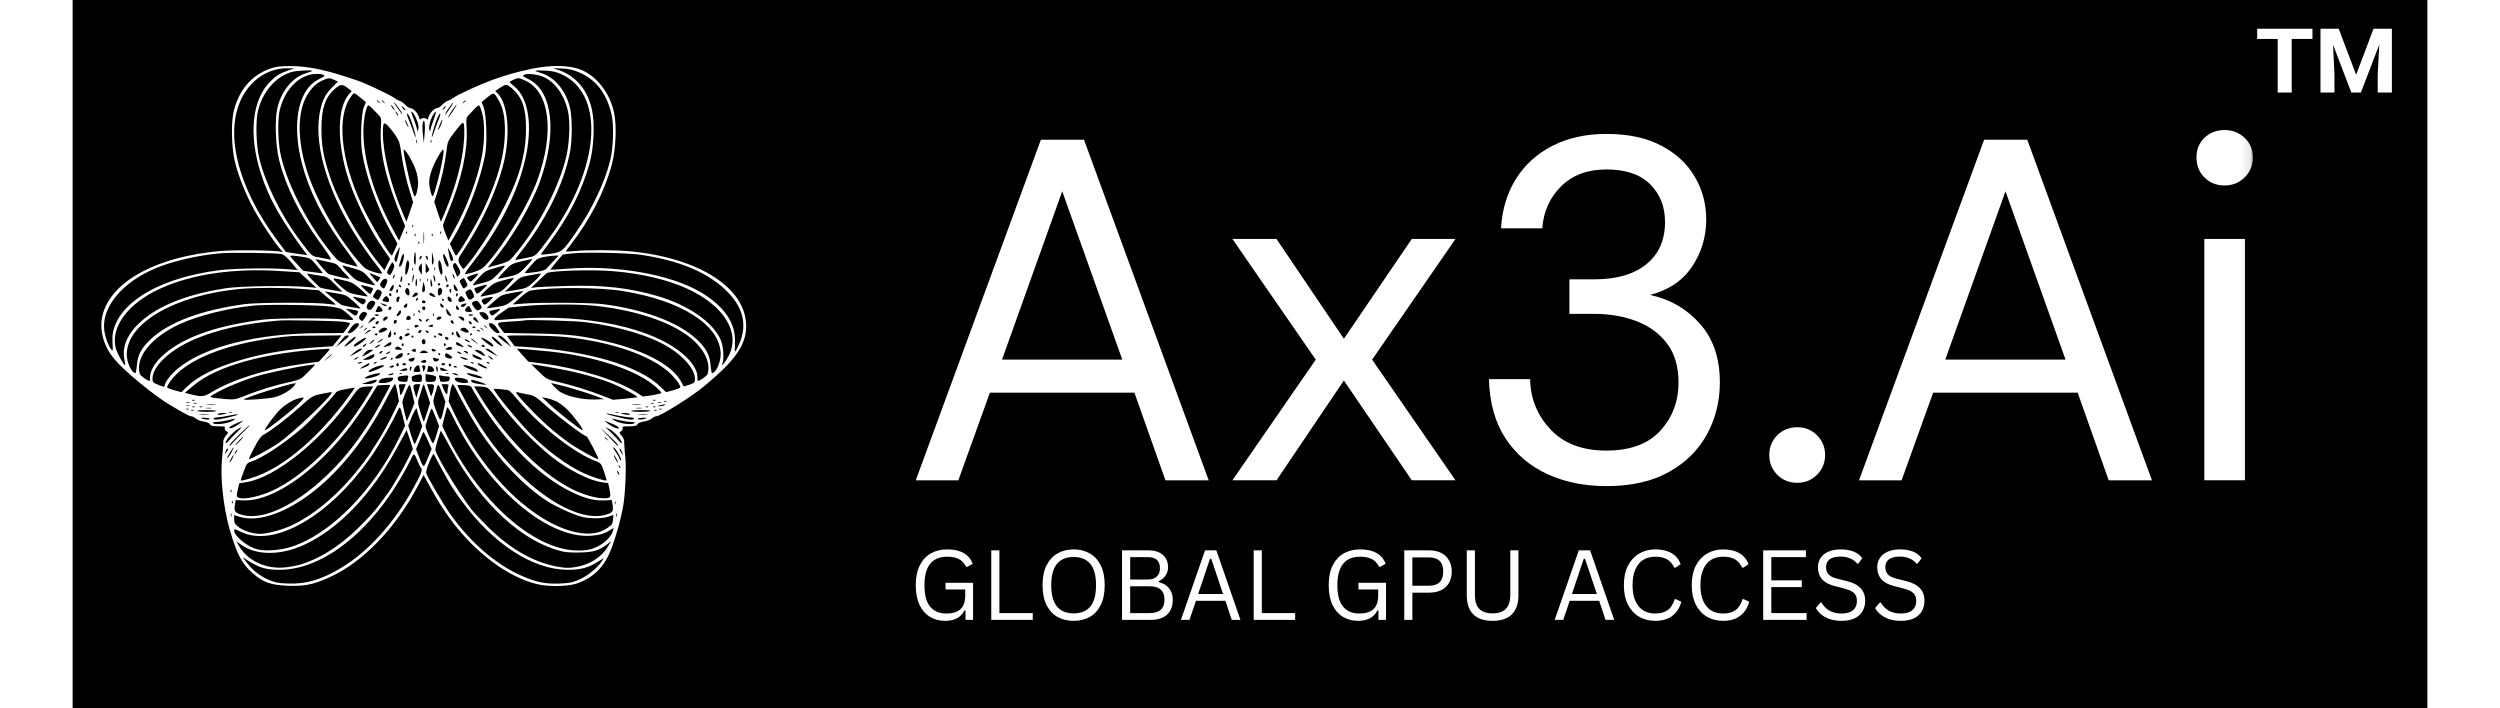
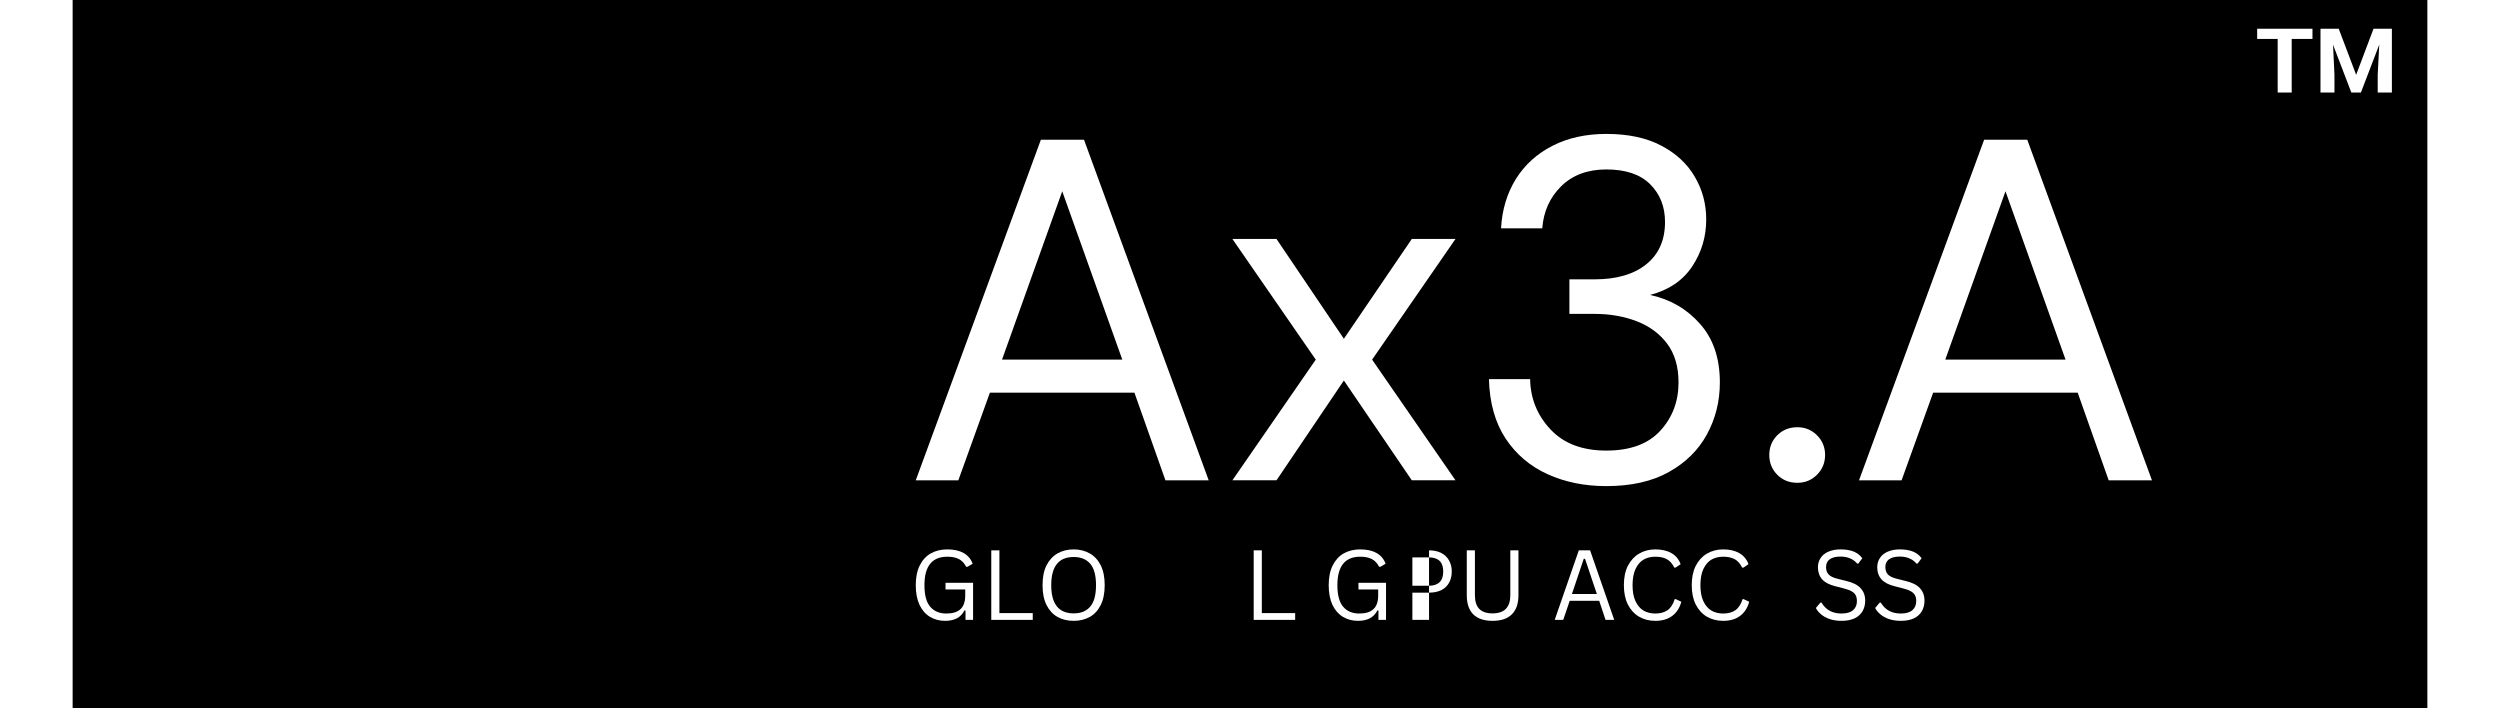
<svg xmlns="http://www.w3.org/2000/svg" width="240" height="68" viewBox="-3 -3 246 74" fill="none">
  <g id="deeditor_bgCarrier" stroke-width="0">
    <rect id="dee_c_e" x="-3" y="-3" width="246" height="74" rx="0" fill="#000000" strokewidth="0" />
  </g>
  <mask id="mask0_114_1145" style="mask-type:luminance" maskUnits="userSpaceOnUse" x="82" y="7" width="143" height="62" fill="#000000">
    <path d="M224.91 7.698H82.576V68H224.91V7.698Z" fill="#ffffff" />
  </mask>
  <g mask="url(#mask0_114_1145)">
    <path d="M85.082 47.178L98.153 11.597H102.658L115.685 47.178H111.165L107.926 38.023H92.826L89.53 47.178H85.082ZM94.093 34.571H106.659L100.383 16.983L94.093 34.571Z" fill="#ffffff" />
    <path d="M118.161 47.177L126.87 34.571L118.161 21.965H122.768L129.807 32.391L136.903 21.965H141.467L132.757 34.571L141.467 47.177H136.903L129.807 36.752L122.768 47.177H118.161Z" fill="#ffffff" />
    <path d="M157.226 47.784C154.958 47.784 152.914 47.369 151.093 46.542C149.269 45.716 147.804 44.474 146.703 42.817C145.609 41.153 145.026 39.084 144.962 36.608H149.265C149.301 38.64 150.013 40.391 151.396 41.864C152.778 43.337 154.721 44.073 157.226 44.073C159.719 44.073 161.602 43.38 162.868 41.994C164.135 40.607 164.768 38.929 164.768 36.954C164.768 35.301 164.369 33.947 163.573 32.896C162.785 31.849 161.724 31.07 160.392 30.557C159.058 30.048 157.592 29.792 156.002 29.792H153.368V26.182H156.002C158.305 26.182 160.104 25.658 161.4 24.608C162.703 23.561 163.358 22.088 163.358 20.189C163.358 18.593 162.84 17.279 161.803 16.247C160.774 15.218 159.248 14.702 157.226 14.702C155.268 14.702 153.691 15.29 152.504 16.463C151.324 17.63 150.665 19.092 150.532 20.853H146.228C146.332 18.918 146.847 17.207 147.768 15.713C148.697 14.222 149.974 13.063 151.597 12.233C153.216 11.406 155.095 10.991 157.226 10.991C159.518 10.991 161.432 11.402 162.969 12.218C164.513 13.027 165.679 14.11 166.467 15.467C167.263 16.817 167.662 18.305 167.662 19.929C167.662 21.731 167.172 23.366 166.193 24.839C165.214 26.312 163.746 27.305 161.789 27.813C163.88 28.258 165.617 29.258 166.999 30.817C168.389 32.369 169.086 34.413 169.086 36.954C169.086 38.929 168.633 40.737 167.734 42.384C166.841 44.023 165.517 45.329 163.761 46.311C162.004 47.293 159.824 47.784 157.226 47.784Z" fill="#ffffff" />
    <path d="M177.186 47.438C176.34 47.438 175.639 47.16 175.085 46.6C174.527 46.033 174.25 45.344 174.25 44.535C174.25 43.719 174.527 43.03 175.085 42.47C175.639 41.914 176.34 41.633 177.186 41.633C177.992 41.633 178.672 41.914 179.231 42.47C179.795 43.03 180.08 43.719 180.08 44.535C180.08 45.344 179.795 46.033 179.231 46.6C178.672 47.16 177.992 47.438 177.186 47.438Z" fill="#ffffff" />
    <path d="M183.624 47.178L196.695 11.597H201.2L214.227 47.178H209.707L206.469 38.023H191.368L188.072 47.178H183.624ZM192.635 34.571H205.201L198.926 16.983L192.635 34.571Z" fill="#ffffff" />
-     <path d="M221.816 16.377C220.97 16.377 220.268 16.099 219.714 15.539C219.156 14.983 218.879 14.279 218.879 13.431C218.879 12.615 219.156 11.936 219.714 11.395C220.268 10.857 220.97 10.586 221.816 10.586C222.628 10.586 223.327 10.857 223.903 11.395C224.478 11.936 224.767 12.615 224.767 13.431C224.767 14.279 224.478 14.983 223.903 15.539C223.327 16.099 222.628 16.377 221.816 16.377ZM219.7 47.177V21.965H223.946V47.177H219.7Z" fill="#ffffff" />
    <path d="M88.162 61.86C87.557 61.86 87.026 61.723 86.564 61.441C86.104 61.163 85.737 60.744 85.471 60.185C85.212 59.629 85.082 58.943 85.082 58.134C85.082 57.318 85.219 56.629 85.499 56.069C85.776 55.514 86.162 55.095 86.651 54.813C87.148 54.535 87.723 54.395 88.378 54.395C89.069 54.395 89.634 54.521 90.076 54.77C90.526 55.023 90.844 55.398 91.027 55.896L90.48 56.214H90.35C90.156 55.839 89.904 55.571 89.588 55.405C89.271 55.243 88.867 55.159 88.378 55.159C86.784 55.159 85.989 56.153 85.989 58.134C85.989 59.166 86.19 59.918 86.594 60.387C86.996 60.86 87.557 61.095 88.277 61.095C88.929 61.095 89.418 60.947 89.746 60.647C90.08 60.34 90.249 59.864 90.249 59.217V58.582H88.191V57.889H91.07V61.759H90.279V60.791L90.178 60.763C89.983 61.138 89.717 61.419 89.371 61.6C89.034 61.773 88.63 61.86 88.162 61.86Z" fill="#ffffff" />
    <path d="M93.821 54.495V61.051H97.303V61.759H92.971V54.495H93.821Z" fill="#ffffff" />
    <path d="M101.581 61.86C100.948 61.86 100.387 61.726 99.897 61.455C99.415 61.188 99.033 60.773 98.745 60.214C98.465 59.658 98.328 58.964 98.328 58.134C98.328 57.297 98.465 56.603 98.745 56.055C99.033 55.499 99.415 55.084 99.897 54.813C100.387 54.535 100.948 54.395 101.581 54.395C102.204 54.395 102.762 54.535 103.251 54.813C103.74 55.084 104.121 55.499 104.403 56.055C104.68 56.603 104.82 57.297 104.82 58.134C104.82 58.964 104.68 59.658 104.403 60.214C104.121 60.773 103.74 61.188 103.251 61.455C102.762 61.726 102.204 61.86 101.581 61.86ZM101.581 61.08C102.33 61.08 102.906 60.845 103.308 60.373C103.712 59.903 103.913 59.156 103.913 58.134C103.913 57.116 103.712 56.369 103.308 55.896C102.906 55.427 102.33 55.189 101.581 55.189C100.016 55.189 99.235 56.17 99.235 58.134C99.235 60.098 100.016 61.08 101.581 61.08Z" fill="#ffffff" />
-     <path d="M106.633 61.759V54.495H109.368C109.818 54.495 110.196 54.568 110.506 54.712C110.811 54.856 111.042 55.066 111.197 55.333C111.358 55.593 111.441 55.903 111.441 56.257C111.441 56.574 111.355 56.863 111.182 57.123C111.017 57.376 110.779 57.571 110.462 57.715V57.816C110.941 57.932 111.305 58.149 111.556 58.466C111.805 58.784 111.93 59.181 111.93 59.65C111.93 60.326 111.733 60.846 111.34 61.21C110.944 61.578 110.361 61.759 109.584 61.759H106.633ZM109.34 57.542C109.732 57.542 110.038 57.441 110.26 57.239C110.48 57.03 110.592 56.741 110.592 56.372C110.592 55.979 110.484 55.687 110.275 55.492C110.063 55.3 109.75 55.203 109.34 55.203H107.483V57.542H109.34ZM109.512 61.051C110.549 61.051 111.067 60.585 111.067 59.65C111.067 58.719 110.549 58.25 109.512 58.25H107.483V61.051H109.512Z" fill="#ffffff" />
-     <path d="M119.002 61.759H118.095L117.433 59.766H114.353L113.676 61.759H112.784L115.303 54.495H116.483L119.002 61.759ZM115.821 55.376L114.583 59.058H117.188L115.95 55.376H115.821Z" fill="#ffffff" />
    <path d="M121.235 54.495V61.051H124.718V61.759H120.385V54.495H121.235Z" fill="#ffffff" />
    <path d="M131.303 61.86C130.698 61.86 130.166 61.723 129.705 61.441C129.245 61.163 128.877 60.744 128.611 60.185C128.352 59.629 128.222 58.943 128.222 58.134C128.222 57.318 128.359 56.629 128.64 56.069C128.918 55.514 129.302 55.095 129.792 54.813C130.288 54.535 130.863 54.395 131.519 54.395C132.21 54.395 132.775 54.521 133.218 54.77C133.668 55.023 133.984 55.398 134.168 55.896L133.621 56.214H133.491C133.297 55.839 133.045 55.571 132.728 55.405C132.411 55.243 132.009 55.159 131.519 55.159C129.925 55.159 129.129 56.153 129.129 58.134C129.129 59.166 129.331 59.918 129.734 60.387C130.137 60.86 130.698 61.095 131.418 61.095C132.07 61.095 132.558 60.947 132.886 60.647C133.221 60.34 133.391 59.864 133.391 59.217V58.582H131.331V57.889H134.211V61.759H133.419V60.791L133.318 60.763C133.124 61.138 132.858 61.419 132.512 61.6C132.174 61.773 131.771 61.86 131.303 61.86Z" fill="#ffffff" />
-     <path d="M138.704 54.495C139.201 54.495 139.629 54.589 139.985 54.77C140.338 54.954 140.608 55.214 140.792 55.549C140.982 55.878 141.079 56.264 141.079 56.705C141.079 57.16 140.982 57.553 140.792 57.889C140.608 58.217 140.338 58.474 139.985 58.654C139.629 58.827 139.201 58.914 138.704 58.914H136.963V61.759H136.114V54.495H138.704ZM138.676 58.192C139.683 58.192 140.187 57.697 140.187 56.705C140.187 55.723 139.683 55.231 138.676 55.231H136.963V58.192H138.676Z" fill="#ffffff" />
+     <path d="M138.704 54.495C139.201 54.495 139.629 54.589 139.985 54.77C140.338 54.954 140.608 55.214 140.792 55.549C140.982 55.878 141.079 56.264 141.079 56.705C141.079 57.16 140.982 57.553 140.792 57.889C140.608 58.217 140.338 58.474 139.985 58.654C139.629 58.827 139.201 58.914 138.704 58.914H136.963V61.759H136.114H138.704ZM138.676 58.192C139.683 58.192 140.187 57.697 140.187 56.705C140.187 55.723 139.683 55.231 138.676 55.231H136.963V58.192H138.676Z" fill="#ffffff" />
    <path d="M145.339 61.86C144.454 61.86 143.785 61.636 143.324 61.181C142.871 60.73 142.647 60.062 142.647 59.174V54.495H143.497V59.174C143.497 59.809 143.644 60.285 143.943 60.603C144.249 60.921 144.712 61.08 145.339 61.08C146.577 61.08 147.196 60.445 147.196 59.174V54.495H148.045V59.174C148.045 60.062 147.815 60.73 147.354 61.181C146.901 61.636 146.231 61.86 145.339 61.86Z" fill="#ffffff" />
    <path d="M158.05 61.759H157.143L156.481 59.766H153.401L152.724 61.759H151.832L154.351 54.495H155.531L158.05 61.759ZM154.869 55.376L153.631 59.058H156.237L154.998 55.376H154.869Z" fill="#ffffff" />
    <path d="M162.34 61.86C161.707 61.86 161.138 61.715 160.642 61.426C160.152 61.138 159.763 60.715 159.476 60.156C159.194 59.589 159.059 58.914 159.059 58.134C159.059 57.347 159.194 56.672 159.476 56.113C159.763 55.557 160.152 55.131 160.642 54.842C161.138 54.546 161.707 54.395 162.34 54.395C163.009 54.395 163.571 54.524 164.025 54.784C164.474 55.037 164.795 55.42 164.989 55.94L164.456 56.3H164.327C164.125 55.889 163.866 55.593 163.55 55.42C163.232 55.246 162.83 55.159 162.34 55.159C161.88 55.159 161.469 55.261 161.117 55.463C160.771 55.665 160.49 55.99 160.281 56.431C160.07 56.874 159.965 57.441 159.965 58.134C159.965 58.821 160.07 59.383 160.281 59.824C160.49 60.268 160.771 60.589 161.117 60.791C161.469 60.993 161.88 61.095 162.34 61.095C162.859 61.095 163.283 60.979 163.621 60.748C163.956 60.51 164.204 60.123 164.37 59.593H164.485L165.061 59.867C164.888 60.513 164.564 61.008 164.096 61.354C163.636 61.694 163.049 61.86 162.34 61.86Z" fill="#ffffff" />
    <path d="M169.431 61.86C168.797 61.86 168.228 61.715 167.731 61.426C167.242 61.138 166.854 60.715 166.566 60.156C166.286 59.589 166.149 58.914 166.149 58.134C166.149 57.347 166.286 56.672 166.566 56.113C166.854 55.557 167.242 55.131 167.731 54.842C168.228 54.546 168.797 54.395 169.431 54.395C170.1 54.395 170.661 54.524 171.114 54.784C171.564 55.037 171.885 55.42 172.079 55.94L171.546 56.3H171.417C171.215 55.889 170.956 55.593 170.64 55.42C170.323 55.246 169.919 55.159 169.431 55.159C168.97 55.159 168.559 55.261 168.207 55.463C167.862 55.665 167.581 55.99 167.372 56.431C167.159 56.874 167.055 57.441 167.055 58.134C167.055 58.821 167.159 59.383 167.372 59.824C167.581 60.268 167.862 60.589 168.207 60.791C168.559 60.993 168.97 61.095 169.431 61.095C169.949 61.095 170.373 60.979 170.712 60.748C171.046 60.51 171.294 60.123 171.46 59.593H171.575L172.151 59.867C171.978 60.513 171.655 61.008 171.186 61.354C170.726 61.694 170.139 61.86 169.431 61.86Z" fill="#ffffff" />
-     <path d="M174.463 58.336V61.051H178.148V61.759H173.614V54.495H178.076V55.203H174.463V57.629H177.645V58.336H174.463Z" fill="#ffffff" />
    <path d="M181.793 61.86C181.332 61.86 180.918 61.795 180.555 61.672C180.199 61.549 179.9 61.384 179.663 61.181C179.422 60.979 179.238 60.759 179.116 60.517L179.591 59.954H179.706C180.156 60.715 180.85 61.095 181.793 61.095C182.329 61.095 182.732 60.979 183.002 60.748C183.268 60.517 183.405 60.199 183.405 59.795C183.405 59.557 183.362 59.355 183.276 59.188C183.19 59.026 183.045 58.885 182.844 58.77C182.642 58.654 182.362 58.553 182.009 58.466L181.174 58.25C180.54 58.098 180.072 57.856 179.777 57.528C179.479 57.192 179.331 56.77 179.331 56.257C179.331 55.903 179.422 55.585 179.605 55.304C179.785 55.016 180.054 54.795 180.411 54.639C180.775 54.478 181.203 54.395 181.692 54.395C182.239 54.395 182.7 54.474 183.074 54.625C183.449 54.781 183.744 55.012 183.966 55.319L183.549 55.881H183.434C183.222 55.633 182.973 55.449 182.685 55.333C182.405 55.21 182.074 55.145 181.692 55.145C181.192 55.145 180.814 55.243 180.555 55.434C180.303 55.629 180.181 55.896 180.181 56.243C180.181 56.571 180.271 56.831 180.454 57.022C180.644 57.217 180.962 57.366 181.404 57.47L182.268 57.687C182.977 57.853 183.485 58.105 183.794 58.452C184.11 58.791 184.269 59.225 184.269 59.752C184.269 60.167 184.176 60.531 183.995 60.849C183.812 61.167 183.535 61.419 183.16 61.6C182.786 61.773 182.329 61.86 181.793 61.86Z" fill="#ffffff" />
    <path d="M187.989 61.86C187.528 61.86 187.114 61.795 186.75 61.672C186.394 61.549 186.096 61.384 185.858 61.181C185.616 60.979 185.433 60.759 185.311 60.517L185.786 59.954H185.901C186.351 60.715 187.045 61.095 187.989 61.095C188.524 61.095 188.928 60.979 189.198 60.748C189.464 60.517 189.601 60.199 189.601 59.795C189.601 59.557 189.558 59.355 189.471 59.188C189.385 59.026 189.24 58.885 189.039 58.77C188.838 58.654 188.557 58.553 188.204 58.466L187.369 58.25C186.736 58.098 186.268 57.856 185.973 57.528C185.674 57.192 185.527 56.77 185.527 56.257C185.527 55.903 185.616 55.585 185.801 55.304C185.981 55.016 186.25 54.795 186.607 54.639C186.97 54.478 187.398 54.395 187.888 54.395C188.435 54.395 188.895 54.474 189.27 54.625C189.644 54.781 189.939 55.012 190.162 55.319L189.744 55.881H189.629C189.416 55.633 189.169 55.449 188.88 55.333C188.6 55.21 188.269 55.145 187.888 55.145C187.387 55.145 187.009 55.243 186.75 55.434C186.499 55.629 186.376 55.896 186.376 56.243C186.376 56.571 186.467 56.831 186.65 57.022C186.84 57.217 187.158 57.366 187.599 57.47L188.463 57.687C189.172 57.853 189.68 58.105 189.99 58.452C190.306 58.791 190.464 59.225 190.464 59.752C190.464 60.167 190.371 60.531 190.191 60.849C190.008 61.167 189.73 61.419 189.356 61.6C188.981 61.773 188.524 61.86 187.989 61.86Z" fill="#ffffff" />
  </g>
-   <path d="M17.696 4.145C15.66 4.853 14.323 6.44 13.8 8.757C13.544 9.928 13.609 12.462 13.941 13.851C14.297 15.36 15.112 17.385 15.991 18.972C16.791 20.431 18.183 22.493 18.767 23.109C19.022 23.384 19.022 23.384 18.781 23.306C18.284 23.142 13.966 23.086 12.412 23.224C5.867 23.804 1.179 26.305 0.173 29.744C-0.27 31.298 0.148 33.035 1.319 34.471C2.364 35.733 5.496 38.33 7.255 39.359C8.899 40.319 9.216 40.493 9.407 40.493C9.508 40.493 9.724 40.598 9.879 40.739C10.03 40.864 10.402 41.005 10.679 41.038C11.011 41.087 11.252 41.188 11.342 41.316C11.443 41.49 11.609 41.536 12.222 41.536C12.845 41.536 12.96 41.572 12.896 41.709C12.86 41.814 12.921 41.965 13.061 42.047C13.277 42.198 13.277 42.221 12.996 42.522C12.805 42.742 12.719 43.008 12.73 43.322C12.73 43.588 12.679 44.26 12.614 44.837C12.398 46.82 12.744 50.016 13.407 52.311C14.171 54.95 14.705 55.947 15.865 56.93C16.957 57.871 17.721 58.123 19.545 58.196C21.239 58.251 22.104 58.077 23.747 57.35C27.272 55.786 30.714 52.239 33.107 47.699L33.666 46.623L34.253 47.699C35.068 49.181 35.565 50.003 36.365 51.105C38.939 54.662 42.442 57.3 45.549 58.032C46.72 58.31 48.706 58.274 49.625 57.972C51.47 57.35 52.616 56.166 53.341 54.163C53.863 52.727 54.285 51.187 54.516 49.875C54.732 48.626 54.858 45.879 54.743 44.837C54.678 44.26 54.627 43.588 54.627 43.322C54.642 43.008 54.552 42.742 54.36 42.522C54.08 42.221 54.08 42.198 54.296 42.047C54.436 41.965 54.501 41.814 54.461 41.709C54.4 41.572 54.516 41.536 55.139 41.536C55.748 41.536 55.914 41.49 56.018 41.316C56.105 41.188 56.346 41.087 56.678 41.038C56.959 41.005 57.327 40.864 57.482 40.739C57.633 40.598 57.849 40.493 57.954 40.493C58.386 40.493 61.659 38.444 62.956 37.366C66.269 34.609 67.364 33.045 67.364 31.055C67.364 27.082 62.409 23.906 55.15 23.247C53.661 23.109 50.821 23.096 49.445 23.224C48.937 23.27 48.515 23.283 48.515 23.27C48.515 23.247 48.771 22.913 49.077 22.506C51.077 19.91 52.541 17.051 53.305 14.294C53.752 12.671 53.863 10.157 53.561 8.744C53.099 6.636 51.661 4.84 49.956 4.227C48.745 3.797 46.871 3.788 44.99 4.181C43.307 4.542 42.453 4.784 40.874 5.338C39.562 5.814 37.104 6.938 36.747 7.24C36.596 7.354 36.355 7.495 36.2 7.528C36.048 7.574 35.782 7.761 35.601 7.957C35.425 8.141 35.194 8.292 35.079 8.292C34.787 8.292 34.279 8.826 34.178 9.256C34.124 9.462 34.062 9.557 34.037 9.475C33.998 9.406 33.846 9.334 33.68 9.334C33.514 9.334 33.36 9.406 33.324 9.475C33.298 9.557 33.233 9.462 33.183 9.256C33.082 8.826 32.57 8.292 32.278 8.292C32.163 8.292 31.936 8.141 31.756 7.957C31.579 7.761 31.312 7.574 31.157 7.528C31.006 7.495 30.765 7.354 30.624 7.24C30.318 6.984 27.809 5.791 26.93 5.479C23.708 4.342 21.621 3.893 19.696 3.902C18.702 3.902 18.233 3.961 17.696 4.145ZM19.606 4.332C18.691 4.643 18.294 4.876 17.685 5.479C15.736 7.367 15.353 11.108 16.68 15.163C17.53 17.779 18.741 19.923 21.29 23.361L21.517 23.653L20.41 23.503C19.797 23.411 19.289 23.329 19.275 23.316C19.264 23.306 18.831 22.716 18.309 22.021C14.171 16.448 12.795 10.691 14.755 7.076C15.761 5.223 17.505 4.122 19.415 4.135L20.179 4.145L19.606 4.332ZM49.917 4.565C51.686 5.328 52.768 6.718 53.29 8.918C53.561 10.019 53.496 12.337 53.164 13.737C52.605 16.032 51.239 18.903 49.575 21.29C48.172 23.293 48.122 23.339 46.9 23.512C46.187 23.607 45.88 23.617 45.931 23.535C45.981 23.466 46.313 23.014 46.669 22.542C48.771 19.772 50.209 16.956 51.013 14.038C51.445 12.462 51.571 9.951 51.268 8.538C50.832 6.417 49.585 4.922 47.74 4.309L47.178 4.112L48.133 4.158C48.886 4.194 49.279 4.286 49.917 4.565ZM22.028 4.401C22.028 4.437 21.733 4.542 21.39 4.643C19.977 5.073 18.806 6.499 18.384 8.292C18.103 9.508 18.194 12.232 18.576 13.737C19.275 16.507 20.727 19.438 22.854 22.368C23.899 23.791 24.115 24.175 23.899 24.116C23.747 24.079 23.261 23.988 22.828 23.906C21.963 23.768 22.064 23.86 20.716 22.067C18.756 19.46 17.112 16.123 16.489 13.504C16.168 12.173 16.107 9.695 16.348 8.652C16.831 6.59 18.194 5.014 19.902 4.515C20.396 4.378 22.028 4.296 22.028 4.401ZM48.032 4.738C52.476 6.718 52.195 13.957 47.394 21.001C46.911 21.696 46.248 22.611 45.906 23.027C45.307 23.745 45.257 23.781 44.518 23.919C44.085 24.001 43.599 24.093 43.433 24.129C43.156 24.198 43.181 24.139 43.714 23.457C46.428 20.051 48.313 16.238 48.962 12.881C49.203 11.593 49.203 9.302 48.962 8.269C48.554 6.508 47.369 5.063 45.97 4.643C45.624 4.542 45.332 4.424 45.332 4.391C45.332 4.355 45.779 4.342 46.338 4.378C47.077 4.414 47.524 4.506 48.032 4.738ZM23.174 4.817C23.391 4.935 23.401 4.922 22.652 5.315C20.36 6.508 19.787 10.505 21.239 15.068C22.129 17.861 23.556 20.467 25.924 23.607C26.447 24.302 26.814 24.856 26.764 24.856C26.714 24.856 26.241 24.729 25.719 24.591C24.789 24.325 24.738 24.289 24.104 23.512C21.682 20.595 19.531 16.507 18.781 13.389C18.449 12.036 18.384 9.557 18.64 8.489C19.113 6.59 20.269 5.223 21.772 4.807C22.23 4.689 22.944 4.689 23.174 4.817ZM46.212 5.05C47.408 5.594 48.313 6.846 48.72 8.489C49.027 9.741 48.911 12.209 48.464 13.796C47.549 17.153 45.383 21.093 42.925 23.919C42.608 24.279 42.377 24.394 41.462 24.65L40.366 24.938L40.813 24.404C42.835 21.994 44.911 18.487 45.83 15.937C47.625 10.921 47.167 6.59 44.709 5.315C43.956 4.922 43.97 4.945 44.186 4.807C44.467 4.633 45.614 4.771 46.212 5.05ZM24.331 5.351L24.713 5.525L24.079 6.161C23.34 6.892 23.009 7.633 22.778 8.987C22.23 12.452 23.809 17.445 26.97 22.218C27.543 23.063 28.307 24.152 28.7 24.627C29.081 25.099 29.348 25.528 29.312 25.574C29.262 25.62 28.854 25.542 28.393 25.391C27.643 25.148 27.503 25.043 26.84 24.279C24.537 21.568 22.306 17.628 21.416 14.642C20.475 11.537 20.486 8.744 21.455 7.02C21.888 6.243 22.436 5.699 23.084 5.41C23.722 5.119 23.834 5.109 24.331 5.351ZM44.262 5.41C46.846 6.545 47.369 10.806 45.549 15.822C44.619 18.369 42.262 22.296 40.326 24.509C39.843 25.053 39.652 25.181 38.913 25.424C38.441 25.574 38.023 25.669 37.984 25.633C37.948 25.597 38.265 25.122 38.697 24.578C41.281 21.267 43.156 17.769 44.046 14.569C45.141 10.701 44.785 7.377 43.166 6.046C42.889 5.814 42.658 5.607 42.658 5.571C42.658 5.489 43.346 5.178 43.538 5.164C43.638 5.164 43.97 5.269 44.262 5.41ZM25.719 6.184L26.155 6.522L25.874 6.833C24.703 8.2 24.587 11.419 25.593 14.989C26.241 17.326 27.935 20.851 29.464 23.027L30.166 24.047L29.871 24.637L29.568 25.227L29.02 24.545C26.905 21.949 24.738 18.093 23.823 15.268C23.2 13.344 22.994 12.209 22.994 10.495C22.983 8.364 23.376 7.171 24.396 6.279C24.969 5.781 25.16 5.768 25.719 6.184ZM42.965 6.289C44.006 7.24 44.377 8.364 44.363 10.55C44.338 13.389 43.548 15.963 41.577 19.585C40.557 21.473 38.978 23.85 38.074 24.856C37.818 25.148 37.818 25.148 37.652 24.915C37.169 24.198 37.184 24.139 37.767 23.26C39.843 20.155 41.411 16.713 42.085 13.796C42.734 10.921 42.467 7.889 41.447 6.81L41.155 6.508L41.627 6.184C41.88 6.01 42.175 5.859 42.287 5.859C42.402 5.859 42.709 6.056 42.965 6.289ZM27.287 7.377L27.643 7.669L27.427 8.19C27.146 8.872 27.031 11.652 27.247 12.96C27.629 15.369 28.75 18.474 30.166 21.07L30.93 22.447L30.675 23.05C30.523 23.375 30.393 23.663 30.368 23.686C30.202 23.827 28.026 20.201 27.186 18.369C25.009 13.691 24.562 9.183 26.065 7.112C26.433 6.613 26.292 6.577 27.287 7.377ZM41.523 7.505C41.97 8.292 42.161 9.22 42.161 10.61C42.161 13.078 41.472 15.615 39.959 18.811C39.169 20.48 37.245 23.699 37.054 23.699C37.003 23.699 36.852 23.421 36.697 23.086L36.419 22.47L36.787 21.847C38.29 19.32 39.717 15.487 40.124 12.96C40.326 11.652 40.211 8.862 39.934 8.19L39.728 7.669L40.326 7.171C41.015 6.613 41.015 6.613 41.523 7.505ZM29.046 7.679C29.211 7.866 29.197 7.875 29.006 7.725C28.79 7.574 28.725 7.482 28.829 7.482C28.854 7.482 28.955 7.574 29.046 7.679ZM29.554 7.679C29.719 7.866 29.705 7.875 29.514 7.725C29.298 7.574 29.236 7.482 29.337 7.482C29.363 7.482 29.464 7.574 29.554 7.679ZM38.074 7.528C38.074 7.551 37.973 7.643 37.858 7.725C37.652 7.875 37.641 7.866 37.807 7.679C37.973 7.495 38.074 7.436 38.074 7.528ZM31.056 8.269C31.273 8.584 31.449 8.885 31.449 8.931C31.449 8.987 31.287 8.803 31.096 8.511C30.559 7.748 30.534 7.715 30.599 7.715C30.635 7.715 30.84 7.967 31.056 8.269ZM36.531 8.141C36.088 8.826 35.908 9.046 35.908 8.941C35.908 8.813 36.672 7.715 36.762 7.715C36.787 7.715 36.686 7.912 36.531 8.141ZM28.905 8.941C29.262 9.302 29.262 9.324 29.197 10.449C29.056 12.937 29.73 15.763 31.449 19.933L31.73 20.628L31.424 21.382L31.107 22.136L30.509 21.047C28.523 17.467 27.377 13.727 27.377 10.842C27.377 9.649 27.579 8.42 27.834 8.039C27.885 7.967 28.065 8.072 28.227 8.246C28.393 8.433 28.7 8.744 28.905 8.941ZM30.559 8.305C30.75 8.629 30.624 8.57 30.368 8.223C30.253 8.049 30.217 7.957 30.293 7.99C30.368 8.039 30.494 8.177 30.559 8.305ZM36.737 8.593C36.214 9.37 36.038 9.557 36.355 8.987C36.596 8.561 37.043 7.944 37.119 7.944C37.144 7.944 36.964 8.236 36.737 8.593ZM39.779 8.813C40.074 9.787 40.049 11.895 39.728 13.458C39.27 15.763 38.189 18.648 36.852 21.047L36.254 22.136L35.947 21.382C35.782 20.978 35.666 20.559 35.706 20.454C35.731 20.362 36.048 19.562 36.405 18.684C37.652 15.625 38.29 12.658 38.164 10.459C38.099 9.347 38.099 9.311 38.441 8.954C38.632 8.744 38.928 8.443 39.094 8.259C39.256 8.085 39.436 7.98 39.486 8.026C39.551 8.085 39.678 8.433 39.779 8.813ZM31.64 8.292C31.77 8.42 31.821 8.525 31.756 8.525C31.695 8.525 31.565 8.42 31.478 8.292C31.388 8.164 31.338 8.062 31.363 8.062C31.388 8.062 31.514 8.164 31.64 8.292ZM35.882 8.292C35.792 8.41 35.706 8.489 35.666 8.466C35.616 8.42 35.897 8.062 35.983 8.062C36.009 8.062 35.972 8.164 35.882 8.292ZM30.941 8.872C31.017 9 31.042 9.105 31.017 9.105C30.981 9.105 30.891 9 30.815 8.872C30.739 8.744 30.714 8.639 30.739 8.639C30.775 8.639 30.866 8.744 30.941 8.872ZM32.967 9.58C33.143 10.065 33.183 10.354 33.107 10.527C33.006 10.773 32.992 10.773 32.978 10.55C32.978 10.426 32.826 9.951 32.66 9.508C32.293 8.561 32.293 8.57 32.52 8.744C32.624 8.826 32.826 9.197 32.967 9.58ZM34.697 9.557C34.52 10.019 34.38 10.482 34.369 10.586C34.369 10.737 34.343 10.737 34.264 10.55C34.153 10.298 34.419 9.324 34.725 8.895C35.028 8.443 35.028 8.662 34.697 9.557ZM32.253 9.324C32.495 9.856 32.851 11.095 32.841 11.318C32.841 11.409 32.725 11.167 32.596 10.783C32.469 10.4 32.253 9.81 32.102 9.475C31.961 9.151 31.886 8.872 31.947 8.872C32.012 8.872 32.152 9.069 32.253 9.324ZM35.245 9.475C35.108 9.81 34.877 10.4 34.762 10.783C34.47 11.642 34.43 11.419 34.711 10.472C34.953 9.59 35.27 8.872 35.4 8.872C35.45 8.872 35.385 9.151 35.245 9.475ZM32.087 10.252C32.077 10.4 31.72 9.731 31.72 9.567C31.72 9.475 31.795 9.567 31.896 9.787C31.997 9.996 32.087 10.203 32.087 10.252ZM35.461 10.088C35.335 10.377 35.209 10.6 35.183 10.573C35.158 10.55 35.245 10.285 35.36 9.996C35.475 9.705 35.601 9.485 35.627 9.508C35.655 9.531 35.576 9.787 35.461 10.088ZM33.77 10.993L33.691 11.94L33.59 11.072C33.54 10.6 33.525 10.042 33.579 9.856C33.731 9.174 33.871 9.974 33.77 10.993ZM37.894 11.537C37.767 13.737 37.068 16.389 35.872 19.238L35.475 20.165L35.118 19.123L34.776 18.08L35.079 17.153C35.5 15.904 35.872 14.258 36.038 12.881C36.174 11.744 36.189 11.734 36.964 10.714C37.677 9.8 37.767 9.731 37.868 9.951C37.919 10.088 37.933 10.806 37.894 11.537ZM30.79 11.236C31.107 11.711 31.208 12.045 31.323 12.927C31.503 14.294 31.86 15.868 32.267 17.143L32.57 18.116L32.228 19.136L31.871 20.165L31.464 19.205C30.202 16.215 29.413 13.032 29.413 10.888C29.413 9.777 29.503 9.672 30 10.203C30.217 10.449 30.584 10.911 30.79 11.236ZM32.941 11.908C32.902 11.99 32.877 11.931 32.877 11.767C32.877 11.606 32.902 11.547 32.941 11.616C32.967 11.698 32.967 11.839 32.941 11.908ZM34.47 11.908C34.43 11.99 34.405 11.931 34.405 11.767C34.405 11.606 34.43 11.547 34.47 11.616C34.495 11.698 34.495 11.839 34.47 11.908ZM32.851 14.77C32.992 15.173 33.107 15.799 33.093 16.159C33.082 16.818 32.826 17.687 32.7 17.49C32.459 17.143 31.579 13.33 31.579 12.694C31.579 12.278 32.52 13.806 32.851 14.77ZM35.59 13.947C35.36 15.196 34.787 17.326 34.635 17.477C34.506 17.618 34.253 16.645 34.253 15.995C34.253 15.337 34.635 14.271 35.245 13.239C35.807 12.288 35.882 12.429 35.59 13.947ZM32.559 20.709C32.52 20.801 32.484 20.768 32.484 20.641C32.469 20.513 32.509 20.444 32.545 20.49C32.585 20.526 32.596 20.628 32.559 20.709ZM33.706 22.332C33.68 22.611 33.655 22.391 33.655 21.847C33.655 21.3 33.68 21.08 33.706 21.349C33.731 21.624 33.731 22.067 33.706 22.332ZM31.922 21.404C31.886 21.5 31.846 21.463 31.846 21.336C31.831 21.208 31.871 21.139 31.911 21.185C31.947 21.221 31.961 21.326 31.922 21.404ZM35.49 21.404C35.45 21.5 35.41 21.463 35.41 21.336C35.4 21.208 35.435 21.139 35.475 21.185C35.515 21.221 35.526 21.326 35.49 21.404ZM32.815 21.637C32.776 21.729 32.736 21.696 32.736 21.568C32.725 21.441 32.761 21.372 32.801 21.418C32.841 21.45 32.851 21.555 32.815 21.637ZM34.596 21.637C34.56 21.729 34.52 21.696 34.52 21.568C34.506 21.441 34.545 21.372 34.585 21.418C34.621 21.45 34.635 21.555 34.596 21.637ZM33.197 22.447C33.158 22.542 33.118 22.506 33.118 22.378C33.107 22.25 33.143 22.181 33.183 22.227C33.223 22.263 33.233 22.368 33.197 22.447ZM31.067 23.48C30.851 24.427 30.826 24.486 30.66 24.243C30.574 24.079 30.61 23.873 30.84 23.411C30.992 23.073 31.147 22.808 31.172 22.817C31.183 22.84 31.147 23.132 31.067 23.48ZM36.747 24.129C36.621 24.427 36.445 24.266 36.365 23.781C36.315 23.512 36.254 23.165 36.214 23.004C36.189 22.84 36.304 23.004 36.481 23.339C36.661 23.686 36.773 24.047 36.747 24.129ZM18.781 23.535C19.058 23.594 19.34 23.827 19.837 24.404L20.511 25.217L19.455 25.122C17.671 24.974 13.815 25.03 12.222 25.24C6.491 25.991 2.39 28.239 1.37 31.157C1.179 31.691 1.128 32.098 1.168 32.816C1.218 33.671 1.204 33.74 1.042 33.521C0.721 33.104 0.378 32.167 0.303 31.472C0.022 29.095 2.173 26.502 5.626 25.043C7.356 24.312 9.904 23.709 12.222 23.48C13.303 23.361 18.053 23.411 18.781 23.535ZM32.851 24.07C32.841 24.627 32.815 24.752 32.711 24.591C32.596 24.417 32.675 23.352 32.801 23.352C32.826 23.352 32.851 23.676 32.851 24.07ZM34.661 24.555C34.56 24.742 34.52 24.637 34.535 24.047V23.293L34.661 23.804C34.736 24.139 34.736 24.394 34.661 24.555ZM56.346 23.617C60.246 24.198 63.111 25.355 65.072 27.161C67.018 28.934 67.541 30.869 66.651 32.895C66.47 33.314 66.279 33.685 66.229 33.717C66.178 33.74 66.168 33.337 66.193 32.816C66.308 30.777 65.108 29.016 62.625 27.531C59.493 25.669 53.762 24.66 48.59 25.076C47.69 25.148 46.936 25.194 46.911 25.171C46.886 25.148 47.992 23.804 48.198 23.607C48.209 23.584 48.706 23.525 49.293 23.466C50.782 23.329 54.973 23.421 56.346 23.617ZM31.579 24.011C31.449 24.591 31.323 24.856 31.172 24.856C31.056 24.856 31.082 24.729 31.349 23.906C31.529 23.352 31.705 23.444 31.579 24.011ZM36.279 24.706C36.29 24.788 36.239 24.856 36.174 24.856C35.972 24.856 35.59 23.686 35.742 23.535C35.832 23.457 36.264 24.394 36.279 24.706ZM20.983 23.827C21.823 23.965 21.837 23.965 22.497 24.729C22.854 25.148 23.135 25.506 23.11 25.528C23.099 25.551 22.627 25.506 22.064 25.424L21.073 25.286L20.41 24.555C20.039 24.162 19.736 23.804 19.736 23.768C19.736 23.663 20.028 23.686 20.983 23.827ZM33.374 24.011C33.273 24.184 33.248 24.184 33.233 24.034C33.233 23.837 33.36 23.663 33.464 23.745C33.489 23.781 33.45 23.896 33.374 24.011ZM34.124 24.024C34.124 24.198 34.098 24.198 33.998 24.047C33.832 23.814 33.832 23.663 33.998 23.758C34.073 23.791 34.124 23.919 34.124 24.024ZM47.217 24.289C46.925 24.614 46.579 24.974 46.478 25.089C46.352 25.217 45.945 25.345 45.293 25.437C44.745 25.506 44.276 25.551 44.251 25.528C44.226 25.506 44.503 25.148 44.875 24.742C45.473 24.047 45.588 23.978 46.223 23.85C46.605 23.781 47.116 23.709 47.343 23.709L47.776 23.699L47.217 24.289ZM23.582 24.335C24.447 24.509 24.598 24.578 24.904 24.948C25.095 25.194 25.427 25.551 25.632 25.748C25.849 25.958 25.975 26.132 25.899 26.132C25.593 26.119 23.773 25.679 23.683 25.597C23.135 25.053 22.27 24.024 22.421 24.07C22.526 24.106 23.045 24.22 23.582 24.335ZM44.759 24.417C43.638 25.643 43.574 25.679 42.518 25.912C41.959 26.027 41.462 26.132 41.436 26.132C41.397 26.132 41.689 25.784 42.096 25.345C42.809 24.591 42.849 24.555 43.855 24.312C44.428 24.184 44.936 24.056 44.99 24.056C45.051 24.047 44.95 24.22 44.759 24.417ZM32.077 25.148C31.986 25.496 31.871 25.748 31.795 25.702C31.68 25.643 31.756 24.696 31.922 24.325C31.986 24.152 32.012 24.152 32.113 24.325C32.188 24.44 32.177 24.752 32.077 25.148ZM35.601 25.053C35.717 25.853 35.475 25.935 35.284 25.158C35.133 24.532 35.209 23.978 35.41 24.302C35.461 24.394 35.551 24.729 35.601 25.053ZM30.548 24.601C30.635 24.752 30.599 24.948 30.419 25.322C30.192 25.771 30.152 25.807 29.975 25.643C29.795 25.496 29.809 25.414 30.062 24.938C30.228 24.637 30.368 24.394 30.393 24.394C30.408 24.394 30.483 24.486 30.548 24.601ZM37.385 25.692L37.194 25.935L37.054 25.633C36.992 25.46 36.863 25.181 36.801 25.02C36.697 24.801 36.711 24.673 36.827 24.545C36.953 24.404 37.029 24.463 37.27 24.902C37.551 25.391 37.551 25.469 37.385 25.692ZM33.489 25.112L33.475 25.725L33.284 25.391C33.118 25.112 33.107 25.007 33.248 24.788C33.334 24.637 33.424 24.509 33.45 24.509C33.475 24.509 33.489 24.788 33.489 25.112ZM34.087 25.401C33.882 25.587 33.871 25.564 33.882 25.03V24.453L34.098 24.834C34.289 25.181 34.289 25.227 34.087 25.401ZM26.317 25.03C27.262 25.296 27.362 25.368 27.975 26.04C28.332 26.443 28.609 26.781 28.584 26.804C28.573 26.826 28.116 26.722 27.568 26.571C26.649 26.328 26.537 26.259 25.899 25.597C25.261 24.948 25.121 24.742 25.261 24.742C25.301 24.742 25.773 24.87 26.317 25.03ZM42.15 24.811C42.15 24.847 41.829 25.204 41.447 25.597C40.708 26.351 40.798 26.315 38.913 26.804C38.737 26.849 38.874 26.63 39.36 26.096C39.995 25.378 40.11 25.296 41.004 25.043C42.045 24.729 42.15 24.706 42.15 24.811ZM34.852 25.227C34.812 25.309 34.787 25.25 34.787 25.089C34.787 24.925 34.812 24.87 34.852 24.938C34.877 25.02 34.877 25.158 34.852 25.227ZM32.559 25.227C32.52 25.322 32.484 25.286 32.484 25.158C32.469 25.03 32.509 24.961 32.545 25.007C32.585 25.043 32.596 25.148 32.559 25.227ZM18.893 25.332L20.691 25.446L21.581 26.259L22.472 27.069L21.455 26.977C19.596 26.804 14.463 26.886 13.05 27.105C9.039 27.718 6.019 28.898 4.134 30.59C2.746 31.819 2.134 33.232 2.404 34.53C2.465 34.855 2.505 35.13 2.48 35.143C2.379 35.235 1.651 33.914 1.51 33.393C0.926 31.18 2.797 28.669 6.174 27.138C9.547 25.61 13.951 24.984 18.893 25.332ZM53.481 25.332C56.4 25.574 59.176 26.223 61.187 27.151C65.047 28.912 66.791 31.727 65.544 34.16C65.364 34.494 65.133 34.865 65.022 34.992C64.805 35.225 64.805 35.212 64.892 34.934C65.072 34.38 64.982 33.15 64.701 32.501C63.951 30.695 61.302 28.866 58.131 27.938C55.099 27.059 52.501 26.768 48.645 26.872C47.142 26.918 45.675 26.977 45.397 27.01L44.886 27.092L45.65 26.351C46.071 25.945 46.464 25.574 46.543 25.528C46.976 25.273 51.344 25.148 53.481 25.332ZM22.727 25.784C23.607 25.912 23.632 25.935 24.407 26.699L25.2 27.485L24.09 27.302C23.481 27.197 22.919 27.082 22.843 27.036C22.753 26.977 22.385 26.617 22.014 26.236C21.556 25.748 21.416 25.542 21.581 25.587C21.722 25.62 22.244 25.715 22.727 25.784ZM28.609 25.748C28.88 25.866 29.121 25.958 29.146 25.981C29.157 25.991 29.107 26.109 29.006 26.236L28.815 26.479L28.573 26.214C28.166 25.794 27.975 25.551 28.051 25.551C28.101 25.551 28.343 25.643 28.609 25.748ZM36.913 26.073C36.913 26.132 36.863 26.109 36.801 26.017C36.737 25.922 36.686 25.761 36.686 25.669C36.686 25.483 36.902 25.853 36.913 26.073ZM39.346 25.633C39.346 25.692 39.169 25.899 38.953 26.109C38.582 26.479 38.557 26.489 38.391 26.282C38.29 26.164 38.2 26.04 38.2 25.991C38.2 25.935 38.737 25.725 39.321 25.564C39.335 25.551 39.346 25.587 39.346 25.633ZM45.74 25.866C45.599 26.05 45.242 26.397 44.95 26.653C44.478 27.069 44.327 27.128 43.296 27.302L42.15 27.476L42.95 26.712C43.728 25.958 43.754 25.945 44.759 25.761C45.318 25.656 45.83 25.574 45.88 25.564C45.945 25.551 45.866 25.692 45.74 25.866ZM30.574 25.981C30.419 26.214 30.393 26.141 30.509 25.843C30.559 25.738 30.624 25.679 30.649 25.715C30.685 25.738 30.649 25.866 30.574 25.981ZM32.596 26.191C32.52 26.538 32.495 26.571 32.484 26.338C32.469 26.05 32.585 25.62 32.66 25.692C32.686 25.715 32.65 25.935 32.596 26.191ZM34.888 26.236C34.888 26.607 34.812 26.512 34.711 26.017C34.661 25.725 34.671 25.656 34.762 25.784C34.827 25.876 34.888 26.086 34.888 26.236ZM31.399 26.328C31.273 26.63 31.172 26.42 31.287 26.063C31.349 25.817 31.388 25.784 31.424 25.935C31.449 26.05 31.439 26.223 31.399 26.328ZM36.149 26.364C36.163 26.512 36.149 26.512 36.038 26.364C35.972 26.269 35.922 26.086 35.922 25.958V25.725L36.038 25.958C36.099 26.086 36.149 26.269 36.149 26.364ZM25.658 26.364C26.155 26.479 26.458 26.663 27.081 27.21C27.517 27.604 27.86 27.938 27.82 27.961C27.795 27.984 27.326 27.915 26.779 27.8C25.885 27.627 25.708 27.531 25.11 27.01C24.728 26.686 24.371 26.338 24.32 26.236C24.191 26.027 24.14 26.017 25.658 26.364ZM33.324 26.387C33.284 26.466 33.259 26.41 33.259 26.246C33.259 26.086 33.284 26.027 33.324 26.096C33.349 26.177 33.349 26.315 33.324 26.387ZM34.087 26.387C34.048 26.466 34.023 26.41 34.023 26.246C34.023 26.086 34.048 26.027 34.087 26.096C34.113 26.177 34.113 26.315 34.087 26.387ZM38.11 26.433C38.301 26.781 38.301 26.814 38.074 27C37.843 27.197 37.818 27.184 37.602 26.768C37.385 26.351 37.385 26.338 37.616 26.177C37.757 26.086 37.868 26.027 37.883 26.05C37.908 26.063 38.009 26.236 38.11 26.433ZM42.683 26.561C41.88 27.44 41.678 27.567 40.708 27.777C40.2 27.879 39.717 27.974 39.627 27.984C39.537 27.984 39.818 27.659 40.24 27.256C40.939 26.607 41.105 26.512 41.995 26.282C42.532 26.141 43.026 26.027 43.08 26.027C43.141 26.017 42.965 26.259 42.683 26.561ZM29.86 26.246C29.896 26.305 29.846 26.548 29.73 26.781C29.539 27.197 29.528 27.197 29.287 27C29.056 26.814 29.056 26.768 29.236 26.466C29.413 26.132 29.705 26.027 29.86 26.246ZM32.978 26.548C32.978 26.768 32.927 26.931 32.877 26.895C32.776 26.836 32.826 26.132 32.927 26.132C32.952 26.132 32.978 26.315 32.978 26.548ZM34.545 26.561C34.596 26.781 34.571 26.941 34.506 26.941C34.43 26.941 34.38 26.745 34.38 26.512C34.38 26.017 34.444 26.04 34.545 26.561ZM33.742 27.453C33.525 27.649 33.464 27.44 33.565 26.918L33.655 26.42L33.77 26.872C33.832 27.161 33.832 27.371 33.742 27.453ZM32.214 26.712C32.214 26.768 32.188 26.826 32.163 26.826C32.127 26.826 32.062 26.768 32.022 26.712C31.986 26.64 32.012 26.594 32.077 26.594C32.152 26.594 32.214 26.64 32.214 26.712ZM35.4 26.712C35.4 26.768 35.349 26.826 35.27 26.826C35.209 26.826 35.144 26.768 35.144 26.712C35.144 26.64 35.209 26.594 35.27 26.594C35.349 26.594 35.4 26.64 35.4 26.712ZM28.368 27.115C28.407 27.151 28.357 27.302 28.267 27.462L28.09 27.754L27.604 27.325C27.337 27.092 27.121 26.859 27.121 26.814C27.121 26.735 28.256 27.01 28.368 27.115ZM30.509 27.115C30.458 27.279 30.343 27.407 30.242 27.407C30.062 27.407 30.062 27.358 30.242 27.046C30.483 26.64 30.624 26.676 30.509 27.115ZM31.323 26.954C31.323 27.023 31.273 27.036 31.197 27C31.132 26.964 31.067 26.872 31.067 26.814C31.067 26.745 31.132 26.735 31.197 26.768C31.273 26.804 31.323 26.895 31.323 26.954ZM36.29 26.814C36.29 26.886 36.239 26.964 36.163 27C36.099 27.036 36.038 26.987 36.038 26.895C36.038 26.791 36.099 26.712 36.163 26.712C36.239 26.712 36.29 26.758 36.29 26.814ZM37.119 27.059C37.284 27.348 37.284 27.407 37.13 27.407C36.953 27.407 36.801 27.161 36.801 26.872C36.801 26.617 36.903 26.676 37.119 27.059ZM39.858 27.233C39.256 27.777 39.256 27.787 39.04 27.384C38.903 27.128 38.928 27.105 39.537 26.918C40.456 26.64 40.481 26.653 39.858 27.233ZM21.059 27.197L22.717 27.325L23.481 27.961C23.913 28.308 24.331 28.656 24.421 28.738C24.548 28.843 24.407 28.852 23.784 28.761C22.551 28.574 16.323 28.587 14.961 28.774C10.412 29.397 7.064 30.649 5.139 32.455C4.184 33.36 3.792 34.111 3.716 35.13C3.676 35.596 3.611 35.976 3.561 35.976C3.168 35.976 2.656 34.878 2.656 34.032C2.645 30.741 7.738 27.81 14.514 27.184C16.143 27.036 19.213 27.036 21.059 27.197ZM32.188 27.499C32.228 27.892 32.087 27.974 31.831 27.695C31.655 27.499 31.781 27.023 31.997 27.092C32.087 27.115 32.163 27.302 32.188 27.499ZM35.59 27.289C35.681 27.531 35.475 27.869 35.259 27.869C35.133 27.869 35.108 27.256 35.234 27.138C35.385 27 35.515 27.059 35.59 27.289ZM54.487 27.407C60.664 28.4 64.716 31.019 64.701 34.032C64.701 34.878 64.193 35.976 63.796 35.976C63.746 35.976 63.684 35.596 63.645 35.13C63.569 34.088 63.148 33.314 62.156 32.409C60.221 30.636 56.667 29.318 52.4 28.774C51.103 28.61 45.866 28.574 44.121 28.715L42.975 28.807L43.739 28.112C44.226 27.659 44.633 27.384 44.886 27.348C47.051 26.987 52.094 27.01 54.487 27.407ZM29.287 27.558C29.287 27.741 28.995 28.331 28.89 28.331C28.854 28.331 28.714 28.262 28.573 28.171C28.332 28.007 28.332 27.997 28.573 27.59C28.775 27.243 28.854 27.197 29.046 27.302C29.186 27.358 29.287 27.476 29.287 27.558ZM30.981 27.462C30.891 27.705 30.815 27.682 30.815 27.394C30.815 27.266 30.866 27.184 30.941 27.233C31.006 27.266 31.031 27.371 30.981 27.462ZM36.546 27.43C36.546 27.636 36.52 27.659 36.43 27.521C36.355 27.43 36.34 27.312 36.365 27.266C36.481 27.105 36.546 27.161 36.546 27.43ZM38.838 27.649C38.989 27.974 38.989 28.03 38.773 28.171C38.441 28.39 38.405 28.377 38.175 27.928C37.984 27.531 37.984 27.508 38.239 27.348C38.557 27.151 38.632 27.184 38.838 27.649ZM26.346 28.495C26.764 28.875 27.096 29.2 27.081 29.213C27.02 29.269 25.261 28.948 25.07 28.843C24.955 28.784 24.522 28.449 24.104 28.089L23.34 27.44L24.461 27.627C25.567 27.81 25.593 27.823 26.346 28.495ZM44.06 27.453C44.06 27.462 43.664 27.81 43.181 28.203C42.341 28.875 42.236 28.921 41.296 29.072C40.748 29.154 40.29 29.213 40.265 29.2C40.24 29.19 40.582 28.866 41.004 28.495C41.739 27.846 41.844 27.8 42.824 27.613C44.046 27.394 44.06 27.394 44.06 27.453ZM33.068 27.705C33.093 27.777 32.967 27.892 32.786 27.961C32.433 28.112 32.404 28.079 32.624 27.754C32.786 27.521 32.992 27.499 33.068 27.705ZM34.888 27.997C34.888 28.053 34.751 28.03 34.571 27.961C34.239 27.833 34.188 27.741 34.343 27.604C34.43 27.508 34.888 27.846 34.888 27.997ZM30.303 27.823C30.303 27.915 30.253 27.961 30.177 27.928C30.112 27.892 30.051 27.81 30.051 27.741C30.051 27.682 30.112 27.636 30.177 27.636C30.253 27.636 30.303 27.718 30.303 27.823ZM37.234 27.81C37.184 27.905 37.13 27.984 37.104 27.984C37.079 27.984 37.054 27.905 37.054 27.81C37.054 27.718 37.104 27.636 37.184 27.636C37.245 27.636 37.27 27.718 37.234 27.81ZM30.051 28.344C30.051 28.587 30 28.6 29.579 28.495C29.312 28.426 29.312 28.413 29.503 28.148C29.654 27.928 29.745 27.892 29.871 27.997C29.975 28.066 30.051 28.226 30.051 28.344ZM37.843 28.472C37.475 28.61 37.31 28.574 37.31 28.354C37.31 28.239 37.385 28.079 37.461 28.007C37.591 27.892 37.666 27.915 37.843 28.125C38.048 28.377 38.048 28.39 37.843 28.472ZM27.262 28.18C27.654 28.253 27.719 28.413 27.478 28.702C27.326 28.875 27.247 28.843 26.739 28.426C26.191 27.984 26.191 27.961 26.537 28.03C26.728 28.079 27.056 28.148 27.262 28.18ZM31.147 28.171C31.107 28.276 31.067 28.4 31.067 28.459C31.067 28.518 31.017 28.564 30.941 28.564C30.801 28.564 30.765 28.18 30.905 28.066C31.056 27.915 31.222 27.984 31.147 28.171ZM36.546 28.203C36.636 28.367 36.636 28.459 36.531 28.518C36.38 28.6 36.163 28.377 36.163 28.125C36.163 27.905 36.391 27.961 36.546 28.203ZM40.557 28.449C40.099 28.875 40.034 28.898 39.894 28.715C39.627 28.39 39.703 28.253 40.211 28.125C41.029 27.928 41.065 27.974 40.557 28.449ZM33.006 28.354C32.916 28.436 32.851 28.449 32.851 28.377C32.851 28.308 32.891 28.216 32.941 28.18C32.978 28.135 33.057 28.125 33.093 28.157C33.118 28.194 33.082 28.285 33.006 28.354ZM35.782 28.331C35.782 28.39 35.756 28.449 35.731 28.449C35.691 28.449 35.627 28.39 35.59 28.331C35.551 28.262 35.576 28.216 35.641 28.216C35.717 28.216 35.782 28.262 35.782 28.331ZM28.599 28.574C28.689 28.715 28.256 29.374 28.065 29.374C27.719 29.374 27.618 29.062 27.845 28.715C28.051 28.377 28.418 28.308 28.599 28.574ZM33.871 28.574C33.871 28.633 33.781 28.679 33.68 28.679C33.489 28.679 33.424 28.541 33.565 28.413C33.666 28.321 33.871 28.426 33.871 28.574ZM39.728 29.108C39.728 29.19 39.613 29.305 39.486 29.374C39.285 29.469 39.195 29.433 38.978 29.154C38.632 28.725 38.647 28.574 39.004 28.459C39.231 28.377 39.321 28.426 39.501 28.669C39.627 28.829 39.728 29.026 39.728 29.108ZM29.784 28.866C29.81 28.889 29.809 28.948 29.759 28.98C29.719 29.016 29.554 28.957 29.388 28.852L29.096 28.656L29.413 28.738C29.593 28.784 29.759 28.843 29.784 28.866ZM31.961 28.912C31.961 29.039 31.871 29.144 31.77 29.144C31.54 29.144 31.529 29.003 31.73 28.82C31.936 28.633 31.961 28.646 31.961 28.912ZM35.756 29.095C35.627 29.213 35.4 29.026 35.4 28.82C35.4 28.646 35.41 28.646 35.616 28.829C35.731 28.934 35.792 29.049 35.756 29.095ZM38.009 28.912C37.883 29.039 37.728 29.108 37.677 29.072C37.486 28.971 37.551 28.82 37.793 28.761C38.214 28.656 38.239 28.679 38.009 28.912ZM23.924 29.026C24.447 29.095 24.969 29.223 25.095 29.295C25.593 29.616 26.357 30.311 26.306 30.406C26.267 30.452 25.849 30.439 25.377 30.383C24.065 30.21 18.219 30.22 16.871 30.393C11.749 31.055 8.235 32.35 6.199 34.343C5.522 35.006 5.089 35.792 5.089 36.396C5.089 36.615 5.064 36.789 5.039 36.789C4.808 36.789 4.083 36.268 4.019 36.058C3.51 34.334 5.23 32.213 8.221 30.846C10.171 29.954 13.216 29.2 15.927 28.921C17.278 28.784 22.663 28.852 23.924 29.026ZM51.203 28.912C55.189 29.282 58.794 30.37 61.01 31.888C62.805 33.127 63.721 34.75 63.338 36.058C63.277 36.268 62.549 36.789 62.322 36.789C62.297 36.789 62.268 36.592 62.268 36.346C62.268 35.664 61.721 34.806 60.755 33.986C57.557 31.239 50.782 29.79 43.422 30.288C42.262 30.37 41.271 30.439 41.206 30.452C41.141 30.462 41.08 30.416 41.054 30.347C41.015 30.279 41.346 29.977 41.779 29.675L42.557 29.131L44.096 28.98C46.021 28.784 49.459 28.761 51.203 28.912ZM29.363 29.479C29.273 29.593 28.649 29.666 28.649 29.547C28.649 29.524 28.714 29.364 28.804 29.2C28.941 28.898 28.955 28.898 29.197 29.131C29.337 29.246 29.402 29.41 29.363 29.479ZM37.31 29.144C37.425 29.328 37.411 29.374 37.245 29.374C37.144 29.374 37.054 29.269 37.054 29.144C37.054 29.016 37.079 28.912 37.119 28.912C37.144 28.912 37.234 29.016 37.31 29.144ZM38.712 29.515C38.712 29.652 38.099 29.616 38.009 29.479C37.958 29.42 38.023 29.259 38.149 29.131C38.38 28.898 38.38 28.898 38.546 29.167C38.632 29.318 38.697 29.469 38.712 29.515ZM30.303 29.2C30.303 29.295 30.217 29.374 30.112 29.374C30 29.374 29.961 29.305 30 29.2C30.051 29.108 30.127 29.026 30.192 29.026C30.253 29.026 30.303 29.108 30.303 29.2ZM33.846 29.223C33.796 29.479 33.565 29.456 33.514 29.213C33.489 29.095 33.551 29.026 33.68 29.026C33.806 29.026 33.871 29.108 33.846 29.223ZM26.789 29.492C26.84 29.547 26.814 29.688 26.728 29.816C26.548 30.036 26.537 30.036 26.04 29.652L25.528 29.259L26.101 29.328C26.422 29.374 26.728 29.443 26.789 29.492ZM36.546 29.99C36.546 30.036 36.43 30.013 36.29 29.931C36.149 29.849 36.038 29.652 36.038 29.492V29.2L36.29 29.547C36.43 29.734 36.546 29.931 36.546 29.99ZM41.307 29.652C40.824 30.023 40.813 30.036 40.647 29.816C40.431 29.547 40.481 29.492 41.029 29.374C41.779 29.213 41.818 29.246 41.307 29.652ZM31.122 29.918C30.79 30.137 30.75 30.013 31.017 29.642C31.222 29.351 31.258 29.341 31.298 29.538C31.323 29.666 31.248 29.826 31.122 29.918ZM33.284 29.561C33.324 29.652 33.309 29.698 33.233 29.666C33.158 29.629 33.107 29.547 33.107 29.479C33.107 29.318 33.197 29.351 33.284 29.561ZM27.77 29.757C27.77 29.895 27.326 30.534 27.236 30.534C27.186 30.534 27.081 30.452 26.995 30.36C26.764 30.105 27.197 29.479 27.528 29.593C27.669 29.642 27.77 29.711 27.77 29.757ZM40.315 29.895C40.708 30.452 40.16 30.626 39.742 30.082C39.396 29.652 39.411 29.607 39.793 29.607C39.984 29.607 40.186 29.711 40.315 29.895ZM32.686 29.977C32.65 30.069 32.61 30.036 32.61 29.908C32.596 29.78 32.635 29.711 32.675 29.757C32.711 29.79 32.725 29.895 32.686 29.977ZM34.725 29.977C34.686 30.069 34.646 30.036 34.646 29.908C34.635 29.78 34.671 29.711 34.711 29.757C34.751 29.79 34.762 29.895 34.725 29.977ZM28.966 29.954C28.93 30.013 28.815 30.036 28.714 29.99C28.447 29.908 28.472 29.839 28.79 29.839C28.93 29.839 29.02 29.885 28.966 29.954ZM38.838 29.885C38.838 29.99 38.456 30.046 38.391 29.954C38.34 29.885 38.431 29.839 38.571 29.839C38.722 29.839 38.838 29.862 38.838 29.885ZM32.318 30.22C32.343 30.36 32.278 30.416 32.102 30.416C31.806 30.416 31.795 30.406 31.911 30.128C32.012 29.908 32.267 29.954 32.318 30.22ZM28.649 30.242C28.649 30.265 28.472 30.406 28.242 30.544L27.845 30.81L28.076 30.452C28.216 30.242 28.382 30.115 28.483 30.151C28.573 30.187 28.649 30.233 28.649 30.242ZM29.921 30.174C29.921 30.302 29.554 30.58 29.478 30.511C29.348 30.406 29.568 30.069 29.745 30.069C29.846 30.069 29.921 30.115 29.921 30.174ZM35.526 30.187C35.526 30.324 35.169 30.475 35.068 30.383C34.953 30.279 35.144 30.069 35.349 30.069C35.45 30.069 35.526 30.128 35.526 30.187ZM37.868 30.256C37.998 30.567 37.832 30.603 37.537 30.324L37.259 30.069H37.526C37.666 30.069 37.832 30.151 37.868 30.256ZM39.36 30.567C39.486 30.777 39.476 30.777 39.169 30.59C38.823 30.383 38.773 30.279 38.928 30.151C39.014 30.069 39.105 30.151 39.36 30.567ZM33.424 30.429C33.565 30.626 33.414 30.672 33.233 30.475C33.133 30.37 33.133 30.302 33.208 30.302C33.284 30.302 33.388 30.36 33.424 30.429ZM34.124 30.475C34.037 30.58 33.933 30.626 33.907 30.603C33.821 30.521 33.998 30.302 34.153 30.302C34.228 30.302 34.228 30.37 34.124 30.475ZM25.186 30.603C25.618 30.649 25.975 30.731 25.975 30.777C25.975 30.832 25.823 31.088 25.632 31.331L25.276 31.796L22.792 31.806C16.323 31.819 10.834 33.186 8.019 35.478C7.291 36.071 6.617 36.94 6.617 37.264C6.617 37.448 6.567 37.448 5.983 37.215C5.395 36.986 5.345 36.927 5.345 36.556C5.345 35.258 7.19 33.534 9.738 32.445C12.12 31.426 15.036 30.777 18.59 30.485C19.354 30.429 24.18 30.511 25.186 30.603ZM30.866 30.521C30.905 30.58 30.851 30.685 30.75 30.764C30.584 30.882 30.559 30.869 30.559 30.659C30.559 30.416 30.739 30.337 30.866 30.521ZM36.801 30.731C36.801 30.882 36.762 30.882 36.611 30.764C36.506 30.685 36.456 30.58 36.495 30.521C36.596 30.37 36.801 30.511 36.801 30.731ZM50.49 30.649C54.018 31.078 57.341 32.075 59.291 33.291C60.895 34.275 62.016 35.628 62.016 36.569C62.016 36.963 61.976 36.995 61.428 37.192C61.111 37.297 60.844 37.379 60.83 37.356C60.819 37.333 60.664 37.054 60.499 36.753C59.608 35.153 56.627 33.566 52.822 32.688C50.122 32.049 48.796 31.901 45.257 31.842L42.071 31.783L41.793 31.413C41.231 30.672 41.22 30.685 42.748 30.59C43.498 30.557 44.186 30.498 44.251 30.462C44.478 30.383 49.445 30.521 50.49 30.649ZM28.955 30.708C28.88 30.892 28.649 30.951 28.649 30.787C28.649 30.659 28.79 30.534 28.916 30.534C28.981 30.534 28.995 30.613 28.955 30.708ZM38.683 30.741C38.762 30.951 38.492 30.905 38.405 30.695C38.355 30.58 38.391 30.534 38.481 30.557C38.557 30.58 38.658 30.672 38.683 30.741ZM26.905 30.832C27.045 30.974 26.216 31.806 25.95 31.806C25.668 31.806 25.668 31.796 26.101 31.206C26.396 30.8 26.714 30.659 26.905 30.832ZM41.271 31.193C41.689 31.806 41.689 31.806 41.411 31.806C41.166 31.806 40.492 31.134 40.492 30.892C40.492 30.59 41.004 30.8 41.271 31.193ZM33.082 31.124C32.841 31.275 32.725 31.252 32.725 31.065C32.725 30.96 32.815 30.928 32.992 30.96C33.197 31.006 33.208 31.055 33.082 31.124ZM34.635 31.042C34.635 31.157 34.545 31.18 34.354 31.134C34.087 31.078 34.087 31.065 34.329 30.983C34.455 30.937 34.585 30.892 34.61 30.892C34.621 30.882 34.635 30.951 34.635 31.042ZM27.377 31.042C27.377 31.065 27.272 31.157 27.16 31.239C26.955 31.39 26.944 31.38 27.11 31.193C27.272 31.006 27.377 30.951 27.377 31.042ZM40.251 31.193C40.416 31.38 40.402 31.39 40.211 31.239C39.995 31.088 39.934 30.996 40.034 30.996C40.06 30.996 40.16 31.088 40.251 31.193ZM28.649 31.157C28.649 31.285 28.407 31.331 28.332 31.229C28.292 31.17 28.343 31.111 28.447 31.111C28.559 31.111 28.649 31.134 28.649 31.157ZM39.094 31.157C39.094 31.285 38.849 31.331 38.773 31.229C38.737 31.17 38.787 31.111 38.888 31.111C39.004 31.111 39.094 31.134 39.094 31.157ZM27.759 31.275C27.759 31.298 27.654 31.39 27.543 31.472C27.337 31.623 27.326 31.61 27.492 31.426C27.654 31.239 27.759 31.18 27.759 31.275ZM29.86 31.344C29.95 31.482 29.197 31.842 29.02 31.737C28.84 31.645 29.262 31.229 29.554 31.229C29.68 31.229 29.809 31.275 29.86 31.344ZM38.25 31.449C38.557 31.76 38.301 31.865 37.807 31.623C37.486 31.482 37.436 31.413 37.576 31.331C37.843 31.18 38.009 31.206 38.25 31.449ZM39.868 31.426C40.034 31.61 40.02 31.623 39.829 31.472C39.613 31.321 39.551 31.229 39.652 31.229C39.678 31.229 39.779 31.321 39.868 31.426ZM32.177 31.413C32.138 31.449 32.022 31.459 31.936 31.426C31.831 31.39 31.871 31.354 32.012 31.354C32.152 31.344 32.228 31.38 32.177 31.413ZM28.141 31.505C28.141 31.527 27.986 31.645 27.795 31.75L27.438 31.957L27.683 31.714C27.899 31.482 28.141 31.38 28.141 31.505ZM33.414 31.632C33.334 31.819 33.107 31.875 33.107 31.714C33.107 31.587 33.248 31.459 33.374 31.459C33.439 31.459 33.45 31.541 33.414 31.632ZM34.203 31.773C34.113 31.852 33.871 31.691 33.871 31.554C33.871 31.482 33.947 31.482 34.062 31.577C34.178 31.655 34.228 31.75 34.203 31.773ZM39.537 31.577C39.577 31.645 39.526 31.655 39.422 31.623C39.195 31.541 39.155 31.459 39.335 31.459C39.411 31.459 39.501 31.505 39.537 31.577ZM30.192 32.19C29.961 32.396 29.871 32.176 30.051 31.842L30.228 31.518L30.278 31.796C30.303 31.947 30.267 32.121 30.192 32.19ZM37.374 31.934C37.576 32.272 37.566 32.295 37.346 32.249C37.209 32.222 37.104 32.085 37.079 31.888C37.029 31.482 37.13 31.495 37.374 31.934ZM30.75 31.796C30.79 31.852 30.765 31.934 30.685 31.98C30.624 32.016 30.559 31.97 30.559 31.875C30.559 31.668 30.635 31.632 30.75 31.796ZM36.801 31.875C36.801 31.97 36.737 32.016 36.672 31.98C36.596 31.934 36.571 31.852 36.611 31.796C36.722 31.632 36.801 31.668 36.801 31.875ZM28.84 31.924C28.88 31.98 28.829 32.039 28.714 32.039C28.599 32.039 28.548 31.98 28.584 31.924C28.624 31.852 28.689 31.806 28.714 31.806C28.739 31.806 28.804 31.852 28.84 31.924ZM32.214 31.911C32.214 32.026 31.831 32.19 31.745 32.108C31.705 32.075 31.72 32.003 31.77 31.934C31.871 31.783 32.214 31.76 32.214 31.911ZM35.59 31.911C35.717 32.108 35.435 32.154 35.27 31.98C35.144 31.842 35.144 31.806 35.309 31.806C35.425 31.806 35.54 31.852 35.59 31.911ZM38.712 31.924C38.712 31.98 38.647 32.039 38.571 32.039C38.506 32.039 38.481 31.98 38.521 31.924C38.557 31.852 38.621 31.806 38.658 31.806C38.683 31.806 38.712 31.852 38.712 31.924ZM24.627 32.606L24.155 33.173L22.933 33.255C19.646 33.452 16.957 33.891 14.449 34.645C11.904 35.399 10.055 36.323 8.974 37.379L8.362 37.969L7.623 37.772C7.205 37.658 6.873 37.517 6.873 37.461C6.873 37.228 7.32 36.602 7.879 36.058C9.673 34.311 13.328 32.944 17.826 32.34C19.747 32.085 19.797 32.075 22.576 32.062L25.084 32.039L24.627 32.606ZM25.849 32.121C25.849 32.176 25.542 32.445 25.171 32.734L24.512 33.255L24.879 32.793C25.084 32.537 25.312 32.258 25.377 32.176C25.503 32.026 25.849 31.98 25.849 32.121ZM31.449 32.34C31.449 32.501 31.298 32.56 31.157 32.432C31.042 32.327 31.208 32.026 31.338 32.108C31.399 32.144 31.449 32.249 31.449 32.34ZM32.596 32.154C32.596 32.213 32.534 32.272 32.459 32.272C32.394 32.272 32.368 32.213 32.404 32.154C32.444 32.085 32.509 32.039 32.545 32.039C32.57 32.039 32.596 32.085 32.596 32.154ZM34.953 32.154C34.992 32.213 34.967 32.272 34.902 32.272C34.827 32.272 34.762 32.213 34.762 32.154C34.762 32.085 34.787 32.039 34.812 32.039C34.852 32.039 34.917 32.085 34.953 32.154ZM42.377 32.675L42.849 33.255L42.175 32.757C41.371 32.144 41.271 32.003 41.638 32.062C41.793 32.085 42.11 32.35 42.377 32.675ZM48.565 32.213C53.431 32.734 57.557 34.193 59.482 36.058C60.041 36.602 60.488 37.228 60.488 37.461C60.488 37.517 60.156 37.658 59.734 37.772L58.995 37.969L58.448 37.438C56.21 35.225 50.973 33.671 44.352 33.242L43.192 33.173L42.799 32.675C42.583 32.396 42.402 32.144 42.402 32.108C42.402 31.97 46.987 32.049 48.565 32.213ZM26.483 32.386C26.346 32.629 25.582 33.196 25.391 33.196C25.337 33.196 25.542 32.967 25.849 32.675C26.447 32.131 26.714 32.003 26.483 32.386ZM36.264 32.363C36.29 32.445 36.228 32.501 36.113 32.501C35.998 32.501 35.908 32.422 35.908 32.318C35.908 32.121 36.189 32.154 36.264 32.363ZM41.447 32.619C41.714 32.871 41.905 33.104 41.869 33.14C41.779 33.232 41.04 32.652 40.863 32.373C40.658 32.016 40.914 32.121 41.447 32.619ZM27.247 32.734C26.714 33.163 26.281 33.337 26.382 33.081C26.447 32.908 27.427 32.282 27.629 32.282C27.734 32.282 27.568 32.478 27.247 32.734ZM40.352 32.57C40.863 32.871 41.116 33.196 40.838 33.196C40.633 33.186 39.501 32.272 39.703 32.272C39.793 32.272 40.085 32.409 40.352 32.57ZM29.348 32.501C29.312 32.56 29.146 32.675 28.995 32.744C28.725 32.862 28.725 32.849 29.02 32.629C29.337 32.363 29.478 32.318 29.348 32.501ZM33.871 32.744C33.871 32.862 33.781 32.967 33.68 32.967C33.489 32.967 33.414 32.606 33.565 32.468C33.706 32.35 33.871 32.501 33.871 32.744ZM38.506 32.721C38.557 32.78 38.441 32.77 38.265 32.698C38.084 32.619 37.948 32.514 37.948 32.468C37.948 32.363 38.405 32.57 38.506 32.721ZM39.105 32.698L39.411 33.022L39.029 32.734C38.823 32.57 38.621 32.432 38.596 32.409C38.571 32.396 38.596 32.386 38.672 32.386C38.737 32.386 38.928 32.524 39.105 32.698ZM28.523 32.537C28.523 32.56 28.407 32.675 28.267 32.793C27.961 33.035 27.925 32.953 28.216 32.688C28.407 32.514 28.523 32.455 28.523 32.537ZM30.303 32.895C30.303 32.977 30.202 33.081 30.087 33.117C29.961 33.14 29.745 33.209 29.604 33.255C29.427 33.314 29.464 33.242 29.73 33.035C30.166 32.698 30.303 32.665 30.303 32.895ZM37.627 33.035C37.894 33.242 37.933 33.314 37.757 33.255C37.616 33.209 37.4 33.14 37.284 33.117C37.155 33.081 37.054 32.977 37.054 32.895C37.054 32.665 37.194 32.698 37.627 33.035ZM27.604 33.068C27.517 33.196 27.402 33.268 27.337 33.232C27.287 33.196 27.337 33.104 27.463 33.013C27.77 32.803 27.784 32.816 27.604 33.068ZM31.579 33.035C31.579 33.127 31.514 33.173 31.449 33.14C31.374 33.094 31.349 33.013 31.388 32.953C31.503 32.793 31.579 32.826 31.579 33.035ZM35.972 32.953C36.009 33.013 35.983 33.094 35.908 33.14C35.846 33.173 35.782 33.127 35.782 33.035C35.782 32.826 35.857 32.793 35.972 32.953ZM29.031 33.14C28.941 33.232 28.775 33.314 28.663 33.314C28.523 33.301 28.559 33.255 28.775 33.14C29.186 32.931 29.222 32.931 29.031 33.14ZM38.712 33.291C38.621 33.324 38.467 33.255 38.355 33.14C38.149 32.967 38.164 32.953 38.506 33.094C38.697 33.173 38.798 33.268 38.712 33.291ZM40.034 33.209C39.959 33.337 39.728 33.232 39.728 33.081C39.728 33.022 39.818 32.999 39.919 33.035C40.02 33.081 40.074 33.15 40.034 33.209ZM31.273 33.37C31.503 33.534 31.489 33.534 31.107 33.544C30.714 33.544 30.584 33.442 30.776 33.278C30.905 33.163 30.992 33.173 31.273 33.37ZM36.647 33.406C36.672 33.498 36.546 33.544 36.264 33.544C35.872 33.534 35.857 33.534 36.099 33.37C36.365 33.173 36.571 33.196 36.647 33.406ZM23.34 34.101L22.727 34.783L21.199 34.992C17.328 35.514 13.685 36.638 11.457 38.005C10.704 38.467 10.452 38.48 9.23 38.166L8.718 38.038L9.587 37.31C12.07 35.202 17.188 33.799 23.657 33.442C23.939 33.429 23.899 33.488 23.34 34.101ZM27.121 33.58C27.02 33.671 26.699 33.858 26.422 33.996L25.91 34.261L26.382 33.845C26.649 33.616 26.955 33.429 27.081 33.429C27.272 33.429 27.272 33.452 27.121 33.58ZM32.851 33.603C32.851 33.799 32.826 33.812 32.534 33.707C32.368 33.648 32.354 33.616 32.495 33.534C32.736 33.383 32.851 33.406 32.851 33.603ZM34.862 33.534C35.003 33.616 35.003 33.639 34.852 33.694C34.646 33.763 34.506 33.694 34.506 33.521C34.506 33.406 34.646 33.406 34.862 33.534ZM40.975 33.845L41.447 34.252L40.784 33.891C40.074 33.498 39.995 33.429 40.315 33.429C40.416 33.429 40.723 33.616 40.975 33.845ZM46.925 33.73C51.485 34.216 55.738 35.605 57.738 37.264C58.195 37.645 58.552 38.005 58.513 38.051C58.487 38.107 58.03 38.212 57.518 38.294L56.577 38.431L55.954 38.028C53.928 36.717 49.877 35.468 46.096 34.979L44.608 34.783L44.006 34.111L43.408 33.429L44.338 33.488C44.849 33.534 46.021 33.639 46.925 33.73ZM28.127 33.763C27.961 33.881 27.683 34.042 27.517 34.124L27.211 34.261L27.492 33.904C27.683 33.662 27.885 33.544 28.101 33.544H28.433L28.127 33.763ZM34.124 33.835C34.124 33.868 33.907 33.891 33.655 33.891C33.208 33.881 33.183 33.868 33.414 33.717C33.579 33.603 33.716 33.589 33.882 33.671C34.023 33.73 34.124 33.812 34.124 33.835ZM39.602 33.662C39.742 33.73 39.908 33.891 39.995 34.019C40.124 34.239 40.11 34.252 39.829 34.111C39.667 34.042 39.396 33.881 39.231 33.763C38.989 33.589 38.978 33.544 39.144 33.544C39.27 33.544 39.476 33.603 39.602 33.662ZM29.287 33.835C29.197 33.937 29.096 33.986 29.071 33.963C28.981 33.881 29.157 33.662 29.312 33.662C29.388 33.662 29.388 33.73 29.287 33.835ZM30.051 33.891C29.745 34.065 29.593 34.019 29.871 33.845C30 33.753 30.141 33.707 30.177 33.73C30.202 33.763 30.152 33.835 30.051 33.891ZM37.641 33.973C37.566 34.042 37.184 33.868 37.184 33.763C37.184 33.707 37.295 33.717 37.436 33.799C37.566 33.881 37.666 33.963 37.641 33.973ZM38.265 33.789C38.405 33.986 38.29 33.996 38.023 33.822C37.807 33.685 37.807 33.662 37.973 33.662C38.084 33.662 38.225 33.717 38.265 33.789ZM31.489 34.124C31.424 34.366 30.876 34.563 30.714 34.412C30.61 34.321 31.157 33.891 31.388 33.891C31.489 33.891 31.529 33.986 31.489 34.124ZM32.214 33.937C32.214 33.973 32.163 34.032 32.087 34.065C32.022 34.101 31.961 34.078 31.961 34.019C31.961 33.95 32.022 33.891 32.087 33.891C32.163 33.891 32.214 33.914 32.214 33.937ZM35.4 34.009C35.4 34.065 35.374 34.124 35.349 34.124C35.309 34.124 35.245 34.065 35.209 34.009C35.169 33.937 35.194 33.891 35.259 33.891C35.335 33.891 35.4 33.937 35.4 34.009ZM36.43 34.111C36.787 34.38 36.686 34.53 36.228 34.425C36.023 34.38 35.908 34.275 35.908 34.124C35.908 33.835 36.048 33.835 36.43 34.111ZM24.065 34.042C24.065 34.065 23.873 34.229 23.657 34.425L23.236 34.76L23.607 34.38C23.964 34.032 24.065 33.95 24.065 34.042ZM28.523 34.111C28.523 34.343 28.101 34.586 27.719 34.586H27.312L27.82 34.297C28.382 33.986 28.523 33.95 28.523 34.111ZM39.386 34.261C39.678 34.389 39.843 34.53 39.753 34.563C39.526 34.632 38.874 34.366 38.787 34.17C38.697 33.95 38.748 33.963 39.386 34.261ZM40.874 34.494C40.874 34.632 40.798 34.599 40.543 34.343C40.301 34.088 40.301 34.088 40.593 34.252C40.748 34.343 40.874 34.448 40.874 34.494ZM26.739 34.412C26.649 34.507 26.523 34.586 26.447 34.586C26.371 34.586 26.422 34.507 26.562 34.412C26.879 34.193 26.944 34.193 26.739 34.412ZM29.719 34.412C29.593 34.507 29.363 34.576 29.222 34.576C29.031 34.576 29.056 34.54 29.348 34.412C29.86 34.206 30.026 34.206 29.719 34.412ZM38.2 34.484C38.355 34.563 38.34 34.576 38.124 34.586C37.984 34.586 37.757 34.507 37.616 34.403C37.385 34.239 37.385 34.229 37.692 34.311C37.868 34.343 38.099 34.425 38.2 34.484ZM30.433 34.471C30.433 34.53 30.368 34.586 30.293 34.586C30.228 34.586 30.202 34.53 30.242 34.471C30.278 34.403 30.343 34.357 30.383 34.357C30.408 34.357 30.433 34.403 30.433 34.471ZM32.725 34.435C32.711 34.658 32.495 34.819 32.303 34.75C31.922 34.622 32.077 34.448 32.635 34.366C32.686 34.366 32.725 34.389 32.725 34.435ZM35.158 34.471C35.349 34.471 35.284 34.668 35.053 34.75C34.942 34.796 34.801 34.76 34.736 34.681C34.585 34.435 34.621 34.321 34.837 34.403C34.953 34.435 35.093 34.471 35.158 34.471ZM33.933 34.691C34.037 34.855 33.77 34.969 33.514 34.878C33.334 34.819 33.334 34.796 33.489 34.704C33.731 34.563 33.832 34.563 33.933 34.691ZM27.247 34.865C27.247 34.888 27.135 34.934 26.995 34.969C26.854 35.006 26.764 34.979 26.814 34.924C26.879 34.819 27.247 34.773 27.247 34.865ZM28.775 34.865C28.775 34.888 28.689 34.947 28.573 34.979C28.472 35.015 28.418 35.006 28.458 34.934C28.534 34.819 28.775 34.773 28.775 34.865ZM38.903 34.934C38.939 35.006 38.888 35.015 38.787 34.979C38.557 34.901 38.521 34.819 38.697 34.819C38.773 34.819 38.863 34.865 38.903 34.934ZM40.326 35.468C40.225 35.573 39.461 35.248 39.346 35.051C39.245 34.865 39.31 34.878 39.804 35.13C40.124 35.294 40.352 35.445 40.326 35.468ZM40.557 34.934C40.593 35.006 40.543 35.015 40.442 34.979C40.211 34.901 40.175 34.819 40.352 34.819C40.431 34.819 40.517 34.865 40.557 34.934ZM28.011 35.061C28.011 35.166 27.262 35.514 27.031 35.514C26.944 35.514 27.874 34.947 27.986 34.934C28 34.934 28.011 34.992 28.011 35.061ZM31.067 35.107C31.067 35.202 31.017 35.281 30.941 35.281C30.876 35.281 30.815 35.202 30.815 35.107C30.815 35.015 30.876 34.934 30.941 34.934C31.017 34.934 31.067 35.015 31.067 35.107ZM31.831 35.051C31.831 35.107 31.745 35.166 31.64 35.166C31.54 35.166 31.449 35.107 31.449 35.051C31.449 34.979 31.54 34.934 31.64 34.934C31.745 34.934 31.831 34.979 31.831 35.051ZM35.908 35.051C35.908 35.107 35.818 35.166 35.717 35.166C35.616 35.166 35.526 35.107 35.526 35.051C35.526 34.979 35.616 34.934 35.717 34.934C35.818 34.934 35.908 34.979 35.908 35.051ZM36.546 35.179C36.546 35.235 36.495 35.281 36.419 35.281C36.355 35.281 36.29 35.202 36.29 35.097C36.29 35.006 36.355 34.956 36.419 34.992C36.495 35.029 36.546 35.107 36.546 35.179ZM21.621 35.848C20.832 36.638 20.803 36.648 19.696 36.904C18.157 37.238 16.55 37.736 15.137 38.294C13.966 38.756 13.915 38.769 12.921 38.687C12.362 38.641 11.774 38.572 11.598 38.536C11.306 38.454 11.317 38.444 11.8 38.156C12.769 37.576 14.629 36.789 16.157 36.323C17.455 35.93 20.45 35.304 21.837 35.13C22.053 35.107 22.27 35.075 22.32 35.061C22.385 35.061 22.064 35.409 21.621 35.848ZM39.205 35.583C39.31 35.664 39.36 35.77 39.321 35.815C39.205 35.907 37.818 35.327 37.818 35.179C37.818 35.038 38.953 35.363 39.205 35.583ZM47.751 35.527C49.841 35.897 52.195 36.556 53.611 37.169C54.678 37.635 56.069 38.408 55.99 38.49C55.954 38.513 55.381 38.595 54.692 38.654L53.456 38.769L52.35 38.34C50.998 37.808 49.138 37.228 47.664 36.891C46.569 36.638 46.518 36.615 45.725 35.848L44.911 35.061L45.408 35.12C45.689 35.153 46.734 35.34 47.751 35.527ZM29.539 35.225C29.539 35.317 28.242 35.861 28.011 35.861C27.874 35.861 27.874 35.825 28.051 35.651C28.393 35.353 29.539 35.015 29.539 35.225ZM30.559 35.281C30.559 35.34 30.433 35.399 30.278 35.399C30.037 35.399 30.026 35.376 30.177 35.281C30.419 35.13 30.559 35.13 30.559 35.281ZM33.233 35.327C33.233 35.422 33.273 35.573 33.309 35.674C33.374 35.825 33.298 35.861 32.978 35.861C32.624 35.861 32.585 35.838 32.675 35.596C32.801 35.202 33.233 35.006 33.233 35.327ZM33.857 35.304C33.857 35.386 33.806 35.56 33.742 35.688C33.655 35.874 33.63 35.884 33.63 35.724C33.615 35.619 33.579 35.455 33.54 35.353C33.489 35.225 33.525 35.166 33.666 35.166C33.781 35.166 33.871 35.235 33.857 35.304ZM34.661 35.445C34.862 35.71 34.751 35.861 34.369 35.861C34.062 35.861 33.987 35.825 34.048 35.674C34.087 35.573 34.124 35.422 34.124 35.327C34.124 35.153 34.506 35.235 34.661 35.445ZM37.184 35.353C37.184 35.376 37.093 35.399 36.992 35.399C36.888 35.399 36.801 35.353 36.801 35.281C36.801 35.225 36.888 35.202 36.992 35.235C37.093 35.281 37.184 35.327 37.184 35.353ZM32.379 35.514C32.343 35.642 32.293 35.746 32.267 35.746C32.242 35.746 32.214 35.642 32.214 35.514C32.214 35.386 32.267 35.281 32.329 35.281C32.394 35.281 32.419 35.386 32.379 35.514ZM35.144 35.573C35.144 35.733 35.118 35.861 35.093 35.861C35.068 35.861 35.017 35.733 34.992 35.573C34.953 35.409 34.978 35.281 35.028 35.281C35.093 35.281 35.144 35.409 35.144 35.573ZM31.961 35.642C31.961 35.701 31.77 35.746 31.554 35.746L31.132 35.733L31.449 35.583C31.77 35.422 31.961 35.432 31.961 35.642ZM35.908 35.573L36.228 35.733L35.818 35.746C35.526 35.746 35.4 35.688 35.4 35.573C35.4 35.363 35.5 35.363 35.908 35.573ZM29.046 36.14C28.88 36.314 27.669 36.625 27.553 36.52C27.413 36.396 28.418 36.022 29.02 35.989C29.146 35.976 29.157 36.012 29.046 36.14ZM30.494 36.094C30.458 36.15 30.293 36.209 30.141 36.196C29.871 36.196 29.871 36.186 30.112 36.094C30.469 35.953 30.584 35.953 30.494 36.094ZM31.413 36.048C31.374 36.081 31.258 36.094 31.172 36.058C31.067 36.022 31.107 35.989 31.248 35.989C31.388 35.976 31.464 36.012 31.413 36.048ZM36.254 36.048C36.214 36.081 36.099 36.094 36.009 36.058C35.908 36.022 35.947 35.989 36.088 35.989C36.228 35.976 36.304 36.012 36.254 36.048ZM37.184 36.094C37.346 36.196 37.346 36.209 37.184 36.209C37.079 36.209 36.903 36.15 36.801 36.094C36.636 35.989 36.636 35.976 36.801 35.976C36.903 35.976 37.079 36.035 37.184 36.094ZM39.065 36.15C39.868 36.369 40.099 36.602 39.386 36.487C38.903 36.405 38.2 36.14 38.2 36.035C38.2 35.943 38.366 35.966 39.065 36.15ZM33.489 36.497C33.489 36.891 33.475 36.904 32.978 36.904C32.624 36.904 32.469 36.858 32.459 36.73C32.444 36.638 32.433 36.487 32.419 36.419C32.404 36.291 32.815 36.15 33.334 36.104C33.424 36.094 33.489 36.245 33.489 36.497ZM34.917 36.3C34.967 36.346 34.978 36.497 34.942 36.648C34.877 36.858 34.776 36.904 34.369 36.904C33.882 36.904 33.871 36.891 33.871 36.487V36.071L34.354 36.15C34.61 36.186 34.862 36.268 34.917 36.3ZM32.037 36.464C31.997 36.615 31.961 36.776 31.961 36.822C31.961 36.881 31.745 36.904 31.489 36.881C31.107 36.858 30.992 36.789 30.966 36.592C30.93 36.396 31.006 36.337 31.287 36.291C32.077 36.186 32.127 36.196 32.037 36.464ZM36.138 36.323C36.38 36.323 36.43 36.382 36.391 36.579C36.365 36.799 36.264 36.858 35.882 36.881C35.616 36.904 35.4 36.881 35.4 36.822C35.4 36.776 35.36 36.602 35.309 36.451C35.245 36.196 35.259 36.186 35.54 36.245C35.706 36.291 35.972 36.323 36.138 36.323ZM30.469 36.625C30.383 36.858 29.91 37.018 29.337 37.018C28.941 37.018 28.905 36.995 29.031 36.799C29.157 36.569 29.427 36.487 30.141 36.451C30.469 36.441 30.534 36.474 30.469 36.625ZM38.225 36.707C38.391 36.95 38.34 37.018 37.958 37.018C37.411 37.018 36.928 36.822 36.928 36.602C36.928 36.441 37.018 36.419 37.526 36.487C37.858 36.52 38.164 36.625 38.225 36.707ZM28.775 36.717C28.775 36.94 28.292 37.136 27.784 37.123L27.186 37.114L27.82 36.904C28.458 36.684 28.775 36.625 28.775 36.717ZM39.422 36.858C40.124 37.077 40.402 37.238 39.959 37.182C38.939 37.054 38.722 36.995 38.658 36.845C38.571 36.625 38.647 36.625 39.422 36.858ZM20.118 37.333C19.722 37.795 18.907 38.271 18.157 38.48C17.545 38.654 14.755 38.861 14.896 38.723C15.137 38.49 19.621 37.077 20.284 37.032C20.345 37.018 20.269 37.159 20.118 37.333ZM48.645 37.425C49.495 37.658 50.721 38.038 51.369 38.271L52.526 38.7L51.701 38.733C50.248 38.792 48.454 38.376 47.751 37.808C47.434 37.54 46.936 37.018 47.012 37.018C47.062 37.018 47.79 37.205 48.645 37.425ZM29.121 39.254C27.222 42.696 25.16 45.312 22.652 47.479C19.657 50.075 16.716 51.315 14.77 50.803C13.98 50.597 13.851 50.433 13.941 49.806L14.031 49.239L14.77 49.276C16.896 49.39 19.736 47.941 22.601 45.302C24.638 43.424 26.458 41.156 28.152 38.385L28.84 37.264L29.478 37.228C29.82 37.205 30.141 37.205 30.166 37.228C30.202 37.238 29.73 38.156 29.121 39.254ZM30.941 38.028L31.096 38.93L30.649 39.857C30.076 41.087 29.247 42.568 28.638 43.483C28.357 43.889 28.141 44.247 28.141 44.26C28.141 44.283 27.82 44.735 27.427 45.266C25.186 48.266 22.551 50.597 19.988 51.836C18.958 52.334 17.354 52.773 16.55 52.773C15.836 52.773 14.881 52.472 14.362 52.078C13.951 51.764 13.876 51.639 13.876 51.269V50.816L14.398 50.977C16.5 51.662 19.722 50.446 22.818 47.804C25.593 45.43 28.101 42.08 30.087 38.084C30.357 37.563 30.61 37.136 30.675 37.136C30.739 37.136 30.851 37.54 30.941 38.028ZM31.615 37.622C31.399 38.212 31.197 38.444 31.197 38.097C31.197 37.969 31.157 37.69 31.122 37.494C31.042 37.159 31.056 37.136 31.424 37.136H31.806L31.615 37.622ZM32.509 38.212L32.711 39.116L32.318 40.067L31.911 41.014L31.68 40.146C31.565 39.674 31.464 39.175 31.449 39.048C31.449 38.71 32.113 37.114 32.214 37.215C32.267 37.264 32.394 37.713 32.509 38.212ZM33.118 37.841L32.916 38.549L32.761 38.107C32.509 37.333 32.545 37.136 32.952 37.136H33.324L33.118 37.841ZM34.037 38.156L34.343 39.093L34.037 40.054C33.871 40.575 33.716 41.028 33.691 41.038C33.666 41.064 33.514 40.621 33.334 40.067C33.057 39.153 33.032 39.002 33.183 38.582C33.273 38.33 33.414 37.887 33.489 37.612C33.565 37.343 33.655 37.136 33.68 37.159C33.716 37.182 33.871 37.635 34.037 38.156ZM34.762 37.333C34.762 37.586 34.506 38.444 34.444 38.385C34.43 38.376 34.315 38.074 34.214 37.736L34.012 37.136H34.394C34.661 37.136 34.762 37.192 34.762 37.333ZM35.655 38.202L35.947 38.975L35.717 39.985C35.45 41.12 35.41 41.11 34.902 39.706C34.671 39.093 34.646 38.907 34.762 38.49C34.837 38.225 34.967 37.795 35.043 37.54C35.183 37.018 35.219 37.054 35.655 38.202ZM36.239 37.389C36.2 37.54 36.163 37.772 36.163 37.91C36.163 38.34 35.983 38.225 35.756 37.658L35.54 37.136H35.933C36.279 37.136 36.315 37.169 36.239 37.389ZM37.068 37.681C37.511 38.641 38.838 40.982 39.512 42.001C41.512 45.024 44.161 47.781 46.543 49.331C47.56 49.98 49.434 50.826 50.324 51.023C51.153 51.197 52.335 51.187 52.959 50.977L53.496 50.803L53.456 51.292C53.42 51.708 53.341 51.836 52.883 52.147C52.119 52.682 51.164 52.855 50.018 52.682C48.082 52.38 45.945 51.269 43.844 49.482C41.08 47.122 38.621 43.831 36.801 40.031L36.279 38.93L36.43 38.028C36.506 37.54 36.636 37.136 36.697 37.136C36.762 37.136 36.928 37.379 37.068 37.681ZM38.672 37.461C38.823 37.831 40.034 39.752 40.734 40.726C43.512 44.571 46.605 47.328 49.686 48.659C50.757 49.135 51.726 49.331 52.656 49.276L53.33 49.239L53.42 49.806C53.507 50.433 53.38 50.597 52.591 50.803C50.54 51.337 47.419 49.957 44.302 47.109C41.804 44.837 40.02 42.509 38.189 39.162C37.641 38.143 37.184 37.287 37.184 37.251C37.184 37.215 37.501 37.215 37.894 37.228C38.405 37.264 38.621 37.32 38.672 37.461ZM27.874 38.258C25.261 42.591 21.747 46.217 18.399 48C16.856 48.823 14.845 49.285 14.272 48.961C14.117 48.869 14.117 48.754 14.247 48.174L14.413 47.492L15.188 47.364C18.294 46.82 23.009 42.998 26.256 38.385C26.905 37.471 26.995 37.412 27.925 37.379L28.407 37.366L27.874 38.258ZM40.085 37.438C40.402 37.494 40.622 37.704 41.281 38.618C42.874 40.831 45.041 43.122 47.026 44.712C48.745 46.079 51.048 47.236 52.386 47.397L52.948 47.469L53.099 48.174C53.279 49.033 53.204 49.102 52.144 49.033C51.304 48.974 50.007 48.544 48.872 47.941C45.65 46.227 41.97 42.418 39.411 38.143L38.939 37.366H39.321C39.526 37.366 39.868 37.402 40.085 37.438ZM26.292 37.795C23.391 41.919 19.977 45.083 16.856 46.496C16.117 46.83 14.665 47.282 14.579 47.191C14.553 47.168 14.68 46.748 14.87 46.263C15.162 45.463 15.238 45.348 15.609 45.243C16.705 44.909 18.893 43.483 20.868 41.814C21.722 41.096 23.974 38.733 24.447 38.074C24.598 37.864 24.843 37.772 25.528 37.658C26.025 37.576 26.447 37.507 26.472 37.494C26.497 37.494 26.407 37.622 26.292 37.795ZM42.583 37.795C42.658 37.818 43.13 38.317 43.613 38.897C45.891 41.595 49.495 44.398 51.676 45.184C52.184 45.384 52.224 45.417 52.515 46.276C52.681 46.761 52.797 47.178 52.768 47.191C52.692 47.282 51.214 46.82 50.44 46.459C48.706 45.66 46.543 44.073 44.86 42.359C43.498 40.969 41.004 37.923 41.004 37.645C41.004 37.576 42.327 37.69 42.583 37.795ZM24.065 38.015C24.065 38.408 19.787 42.454 18.359 43.391C17.429 44.004 15.508 45.033 15.429 44.955C15.393 44.932 15.645 44.388 15.977 43.762C16.399 42.949 16.68 42.555 16.947 42.418C17.711 42.011 19.329 40.772 20.666 39.579C22.028 38.362 22.053 38.353 22.958 38.156C24.054 37.933 24.065 37.933 24.065 38.015ZM44.453 38.189C45.257 38.33 45.293 38.353 46.796 39.684C48.158 40.877 50.44 42.578 50.681 42.578C50.782 42.578 51.993 44.896 51.928 44.965C51.827 45.047 49.866 43.968 48.911 43.296C47.585 42.382 46.136 41.11 44.835 39.743C43.523 38.385 43.116 37.864 43.447 37.969C43.563 38.015 44.02 38.107 44.453 38.189ZM20.37 39.405C19.455 40.251 17.163 42.024 17.087 41.942C16.983 41.86 18.168 40.264 18.691 39.766C19.441 39.057 20.41 38.559 21.073 38.536C21.25 38.526 21.059 38.756 20.37 39.405ZM47.459 38.897C47.751 39.011 48.313 39.428 48.681 39.798C49.344 40.447 50.389 41.85 50.274 41.942C50.198 42.024 47.751 40.113 46.861 39.277L46.032 38.503L46.478 38.582C46.72 38.628 47.167 38.769 47.459 38.897ZM9.764 38.828C9.724 38.861 9.612 38.874 9.522 38.838C9.421 38.802 9.457 38.769 9.598 38.769C9.738 38.756 9.814 38.792 9.764 38.828ZM57.9 38.828C57.864 38.861 57.749 38.874 57.658 38.838C57.557 38.802 57.597 38.769 57.738 38.769C57.875 38.756 57.954 38.792 57.9 38.828ZM59.046 38.943C59.01 38.975 58.894 38.989 58.804 38.953C58.704 38.92 58.743 38.884 58.884 38.884C59.021 38.874 59.1 38.907 59.046 38.943ZM9.205 39.071C9.115 39.093 8.96 39.093 8.884 39.071C8.794 39.035 8.859 39.011 9.039 39.011C9.216 39.011 9.281 39.035 9.205 39.071ZM58.487 39.071C58.397 39.093 58.246 39.093 58.17 39.071C58.08 39.035 58.145 39.011 58.322 39.011C58.502 39.011 58.563 39.035 58.487 39.071ZM9.969 39.185C9.879 39.208 9.724 39.208 9.648 39.185C9.558 39.153 9.623 39.126 9.803 39.126C9.98 39.126 10.045 39.153 9.969 39.185ZM57.723 39.185C57.633 39.208 57.482 39.208 57.406 39.185C57.316 39.153 57.381 39.126 57.557 39.126C57.738 39.126 57.799 39.153 57.723 39.185ZM11.879 39.3C11.649 39.326 11.266 39.326 11.05 39.3C10.819 39.277 11 39.254 11.457 39.254C11.915 39.254 12.095 39.277 11.879 39.3ZM56.322 39.3C56.094 39.326 55.712 39.326 55.496 39.3C55.266 39.277 55.442 39.254 55.903 39.254C56.361 39.254 56.538 39.277 56.322 39.3ZM58.83 39.336C58.729 39.395 58.502 39.441 58.322 39.441C58.03 39.428 58.03 39.418 58.386 39.336C58.934 39.208 59.046 39.208 58.83 39.336ZM9.205 39.418C9.115 39.441 8.96 39.441 8.884 39.418C8.794 39.382 8.859 39.359 9.039 39.359C9.216 39.359 9.281 39.382 9.205 39.418ZM9.764 39.523C9.724 39.556 9.612 39.569 9.522 39.533C9.421 39.5 9.457 39.464 9.598 39.464C9.738 39.451 9.814 39.487 9.764 39.523ZM10.528 39.523C10.488 39.556 10.376 39.569 10.286 39.533C10.185 39.5 10.221 39.464 10.362 39.464C10.502 39.451 10.578 39.487 10.528 39.523ZM37.717 42.404C41.357 48.833 46.976 53.258 51.128 52.97C52.058 52.911 52.526 52.773 53.15 52.38L53.521 52.147L53.431 52.495C53.29 52.98 52.768 53.56 52.108 53.944C51.355 54.383 50.807 54.511 49.791 54.511C45.217 54.511 39.411 49.354 35.972 42.244L35.616 41.49L35.832 40.621C35.958 40.136 36.088 39.661 36.113 39.569C36.149 39.474 36.365 39.798 36.621 40.319C36.863 40.831 37.346 41.769 37.717 42.404ZM57.136 39.523C57.1 39.556 56.984 39.569 56.894 39.533C56.794 39.5 56.833 39.464 56.974 39.464C57.11 39.451 57.19 39.487 57.136 39.523ZM57.9 39.523C57.864 39.556 57.749 39.569 57.658 39.533C57.557 39.5 57.597 39.464 57.738 39.464C57.875 39.451 57.954 39.487 57.9 39.523ZM11.497 39.648C11.331 39.674 11.075 39.674 10.924 39.648C10.758 39.625 10.884 39.602 11.201 39.602C11.522 39.602 11.649 39.625 11.497 39.648ZM31.503 40.529L31.73 41.48L31.197 42.578C28.472 48.21 23.949 52.819 19.837 54.127C18.767 54.475 17.148 54.602 16.359 54.406C15.278 54.15 13.876 53.016 13.876 52.413C13.876 52.239 13.966 52.262 14.564 52.554C18.093 54.291 24.039 50.816 28.332 44.489C29.132 43.322 30.548 40.854 30.941 39.939C31.031 39.743 31.132 39.569 31.183 39.569C31.233 39.569 31.374 39.995 31.503 40.529ZM56.451 39.648C56.285 39.674 56.029 39.674 55.878 39.648C55.712 39.625 55.838 39.602 56.155 39.602C56.476 39.602 56.602 39.625 56.451 39.648ZM9.126 39.752C9.09 39.788 8.974 39.798 8.884 39.766C8.783 39.73 8.823 39.697 8.96 39.697C9.1 39.684 9.176 39.72 9.126 39.752ZM32.978 39.821C32.978 39.903 33.107 40.319 33.248 40.749L33.525 41.526L33.169 42.464C32.967 42.975 32.761 43.391 32.725 43.391C32.675 43.391 32.509 42.949 32.343 42.418L32.062 41.457L32.419 40.565C32.761 39.766 32.978 39.464 32.978 39.821ZM34.927 40.598L35.284 41.513L35.003 42.454C34.852 42.975 34.671 43.355 34.621 43.309C34.48 43.172 33.871 41.759 33.871 41.559C33.871 41.329 34.43 39.684 34.506 39.684C34.545 39.684 34.736 40.09 34.927 40.598ZM58.538 39.752C58.502 39.788 58.386 39.798 58.296 39.766C58.195 39.73 58.232 39.697 58.372 39.697C58.513 39.684 58.588 39.72 58.538 39.752ZM9.637 39.87C9.598 39.903 9.482 39.916 9.396 39.88C9.291 39.847 9.331 39.811 9.472 39.811C9.612 39.798 9.688 39.834 9.637 39.87ZM12.005 39.939C11.93 40.067 10.081 40.054 10.005 39.926C9.969 39.88 10.412 39.834 11 39.847C11.584 39.847 12.041 39.893 12.005 39.939ZM57.355 39.926C57.277 40.054 55.431 40.067 55.356 39.939C55.316 39.893 55.773 39.847 56.361 39.847C56.945 39.834 57.392 39.88 57.355 39.926ZM58.03 39.87C57.99 39.903 57.875 39.916 57.788 39.88C57.684 39.847 57.723 39.811 57.864 39.811C58.005 39.798 58.08 39.834 58.03 39.87ZM13.659 40.113C13.569 40.136 13.418 40.136 13.342 40.113C13.252 40.077 13.317 40.054 13.494 40.054C13.674 40.054 13.735 40.077 13.659 40.113ZM54.029 40.113C53.943 40.136 53.788 40.136 53.712 40.113C53.622 40.077 53.687 40.054 53.863 40.054C54.044 40.054 54.105 40.077 54.029 40.113ZM13.101 40.195C13.076 40.218 12.834 40.264 12.564 40.31C12.222 40.369 12.095 40.356 12.157 40.274C12.196 40.205 12.438 40.146 12.694 40.146C12.946 40.146 13.126 40.169 13.101 40.195ZM54.069 40.438C54.552 40.529 55.099 40.611 55.305 40.611C55.496 40.611 55.647 40.657 55.647 40.726C55.647 40.785 55.521 40.841 55.356 40.841C54.973 40.841 53.114 40.401 52.847 40.251C52.692 40.159 52.717 40.146 52.923 40.205C53.074 40.241 53.586 40.343 54.069 40.438ZM55.2 40.274C55.266 40.356 55.139 40.369 54.793 40.31C54.144 40.205 54.105 40.146 54.667 40.146C54.923 40.146 55.164 40.205 55.2 40.274ZM11.165 40.343C10.91 40.369 10.502 40.369 10.272 40.343C10.055 40.319 10.272 40.297 10.758 40.297C11.252 40.297 11.432 40.319 11.165 40.343ZM14.233 40.333C14.117 40.425 12.337 40.841 12.005 40.841C11.547 40.841 11.659 40.611 12.131 40.598C12.348 40.598 12.86 40.516 13.242 40.438C14.067 40.264 14.323 40.241 14.233 40.333ZM57.01 40.343C56.754 40.369 56.346 40.369 56.12 40.343C55.903 40.319 56.12 40.297 56.602 40.297C57.1 40.297 57.277 40.319 57.01 40.343ZM11.331 40.749C11.331 40.864 10.819 40.854 10.502 40.726C10.311 40.657 10.387 40.634 10.784 40.644C11.086 40.657 11.331 40.703 11.331 40.749ZM56.858 40.726C56.538 40.854 56.029 40.864 56.029 40.749C56.029 40.703 56.271 40.657 56.577 40.644C56.974 40.634 57.05 40.657 56.858 40.726ZM13.815 40.9C13.317 41.26 11.825 41.444 11.649 41.188C11.598 41.12 11.764 41.074 12.056 41.074C12.322 41.074 12.834 40.992 13.177 40.913C14.005 40.703 14.117 40.703 13.815 40.9ZM54.119 40.9C54.501 40.992 55.035 41.074 55.305 41.074C55.597 41.074 55.763 41.12 55.712 41.188C55.532 41.444 54.044 41.26 53.546 40.9C53.229 40.69 53.265 40.69 54.119 40.9ZM14.705 41.051C14.629 41.096 14.438 41.247 14.258 41.385C13.89 41.664 13.368 41.837 13.368 41.677C13.368 41.608 13.659 41.421 14.031 41.26C14.705 40.959 14.921 40.89 14.705 41.051ZM53.838 41.49C54.004 41.595 54.105 41.7 54.069 41.732C53.943 41.85 53.42 41.641 52.973 41.293L52.526 40.936L53.038 41.133C53.316 41.237 53.687 41.398 53.838 41.49ZM53.993 43.529C53.978 43.611 53.802 43.47 53.571 43.217C53.355 42.962 52.833 42.418 52.414 42.001C51.993 41.585 52.184 41.723 52.822 42.313C53.471 42.903 53.993 43.447 53.993 43.529ZM14.82 42.139C14.413 42.545 13.915 43.054 13.725 43.273C13.533 43.496 13.379 43.611 13.368 43.529C13.368 43.391 15.368 41.421 15.508 41.421C15.544 41.421 15.238 41.746 14.82 42.139ZM14.117 42.198C13.8 42.509 13.418 42.903 13.267 43.09C13.101 43.286 12.986 43.355 12.986 43.25C12.986 42.87 14.207 41.687 14.64 41.654C14.665 41.654 14.438 41.896 14.117 42.198ZM53.953 42.568C54.184 42.834 54.375 43.149 54.375 43.24C54.375 43.355 54.271 43.296 54.094 43.09C53.943 42.903 53.561 42.499 53.24 42.185L52.656 41.618L53.099 41.837C53.341 41.965 53.723 42.29 53.953 42.568ZM31.997 45.011C31.489 46.007 31.107 46.669 30.318 47.954C30 48.453 28.865 50.003 28.534 50.374C26.18 53.039 24.155 54.615 21.899 55.576C20.969 55.969 20.475 56.097 19.441 56.248C17.339 56.55 15.289 55.645 14.362 53.999L14.106 53.55L14.629 53.921C16.168 55.032 18.702 55.042 21.109 53.953C24.713 52.334 28.256 48.649 30.851 43.844L31.896 41.932L32.228 42.916L32.545 43.912L31.997 45.011ZM34.098 44.873C33.655 45.961 33.655 45.961 33.169 44.686L32.877 43.922L33.197 43.158C33.374 42.742 33.551 42.313 33.59 42.185C33.63 42.034 33.781 42.267 34.073 42.939L34.506 43.899L34.098 44.873ZM36.52 43.876C39.717 49.728 44.071 53.701 48.288 54.638C48.63 54.707 49.434 54.744 50.133 54.717C51.47 54.672 52.004 54.498 52.858 53.849L53.279 53.527L52.959 54.048C52.26 55.216 51.013 56.016 49.495 56.248C48.796 56.363 48.479 56.353 47.599 56.189C44.961 55.704 42.341 54.127 39.919 51.567C39.577 51.197 39.205 50.816 39.105 50.721C38.175 49.843 34.888 44.562 34.888 43.958C34.888 43.762 35.41 42.001 35.475 42.001C35.49 42.001 35.958 42.847 36.52 43.876ZM14.499 43.044C14.272 43.296 14.067 43.506 14.031 43.506C13.966 43.506 14.182 43.227 14.564 42.834C14.986 42.404 14.935 42.545 14.499 43.044ZM52.858 42.893C53.023 43.076 53.013 43.09 52.822 42.939C52.605 42.788 52.541 42.696 52.642 42.696C52.667 42.696 52.768 42.788 52.858 42.893ZM13.544 44.329C13.368 44.653 13.187 44.896 13.151 44.86C13.086 44.804 13.725 43.739 13.825 43.739C13.851 43.739 13.735 44.004 13.544 44.329ZM53.852 44.119C54.184 44.607 54.411 45.161 54.245 45.07C54.17 45.033 54.119 44.942 54.119 44.886C54.119 44.827 53.978 44.571 53.802 44.316C53.622 44.063 53.481 43.831 53.481 43.794C53.481 43.657 53.611 43.762 53.852 44.119ZM13.242 43.945C13.242 44.004 13.151 44.142 13.036 44.27C12.935 44.388 12.86 44.434 12.896 44.375C12.921 44.306 12.986 44.165 13.025 44.05C13.112 43.853 13.242 43.785 13.242 43.945ZM54.426 44.316L54.516 44.607L54.325 44.316C54.105 43.991 54.054 43.739 54.234 43.912C54.296 43.981 54.386 44.155 54.426 44.316ZM14.132 44.201C14.056 44.329 13.966 44.434 13.926 44.434C13.901 44.434 13.926 44.329 14.005 44.201C14.081 44.073 14.171 43.968 14.207 43.968C14.233 43.968 14.207 44.073 14.132 44.201ZM35.526 45.938C36.47 47.676 36.661 47.977 37.652 49.344C40.925 53.826 45.066 56.514 48.706 56.527C50.043 56.536 50.872 56.317 51.841 55.704L52.49 55.297L52.26 55.668C51.827 56.33 50.782 57.176 49.931 57.546C49.203 57.858 48.911 57.927 47.866 57.962C46.403 58.022 45.473 57.835 43.956 57.176C41.206 55.982 38.506 53.642 36.355 50.57C35.717 49.656 34.073 46.866 33.947 46.45C33.897 46.299 34.023 45.824 34.279 45.233C34.495 44.699 34.711 44.339 34.736 44.434C34.776 44.525 35.118 45.211 35.526 45.938ZM33.042 45.184C33.169 45.499 33.324 45.81 33.388 45.869C33.59 46.089 33.475 46.391 32.596 47.99C30.599 51.626 27.91 54.602 25.084 56.307C22.983 57.569 21.416 58.032 19.48 57.962C18.449 57.927 18.157 57.858 17.444 57.556C16.514 57.14 15.775 56.56 15.177 55.75L14.755 55.206L15.469 55.658C16.514 56.317 17.289 56.536 18.651 56.527C23.174 56.514 28.267 52.472 31.72 46.158C32.062 45.545 32.394 44.896 32.469 44.712C32.635 44.329 32.751 44.421 33.042 45.184ZM13.659 44.955C13.544 45.175 13.432 45.335 13.393 45.312C13.342 45.257 13.725 44.548 13.815 44.548C13.851 44.548 13.775 44.735 13.659 44.955ZM53.802 44.909C53.914 45.106 53.993 45.289 53.968 45.312C53.928 45.335 53.813 45.175 53.697 44.955C53.431 44.456 53.532 44.411 53.802 44.909ZM54.22 45.879C54.184 45.915 54.105 45.856 54.069 45.742C53.993 45.581 54.004 45.568 54.134 45.673C54.22 45.755 54.26 45.846 54.22 45.879ZM54.119 46.574C54.119 46.633 54.054 46.61 53.993 46.519C53.928 46.427 53.863 46.286 53.863 46.227C53.863 46.158 53.928 46.194 53.993 46.286C54.054 46.378 54.119 46.505 54.119 46.574ZM13.584 48.394C13.544 48.486 13.508 48.453 13.508 48.325C13.494 48.197 13.533 48.128 13.569 48.174C13.609 48.21 13.623 48.312 13.584 48.394ZM13.71 49.554C13.674 49.646 13.634 49.61 13.634 49.482C13.623 49.354 13.659 49.285 13.699 49.331C13.735 49.367 13.75 49.472 13.71 49.554ZM53.697 49.669C53.661 49.751 53.636 49.692 53.636 49.528C53.636 49.367 53.661 49.308 53.697 49.38C53.723 49.459 53.723 49.6 53.697 49.669ZM13.584 50.944C13.544 51.023 13.519 50.967 13.519 50.803C13.519 50.642 13.544 50.584 13.584 50.652C13.609 50.734 13.609 50.872 13.584 50.944ZM53.827 50.944C53.788 51.023 53.762 50.967 53.762 50.803C53.762 50.642 53.788 50.584 53.827 50.652C53.852 50.734 53.852 50.872 53.827 50.944Z" fill="#ffffff" />
  <path d="M230.997 1.067H228.827V6.667H227.361V1.067H225.22V0H230.997V1.067ZM233.738 0L235.56 4.815L237.375 0H239.293V6.667H237.812V4.815L237.975 1.659L236.057 6.667H235.057L233.145 1.667L233.294 4.815V6.667H231.834V0H233.738Z" fill="#ffffff" />
</svg>